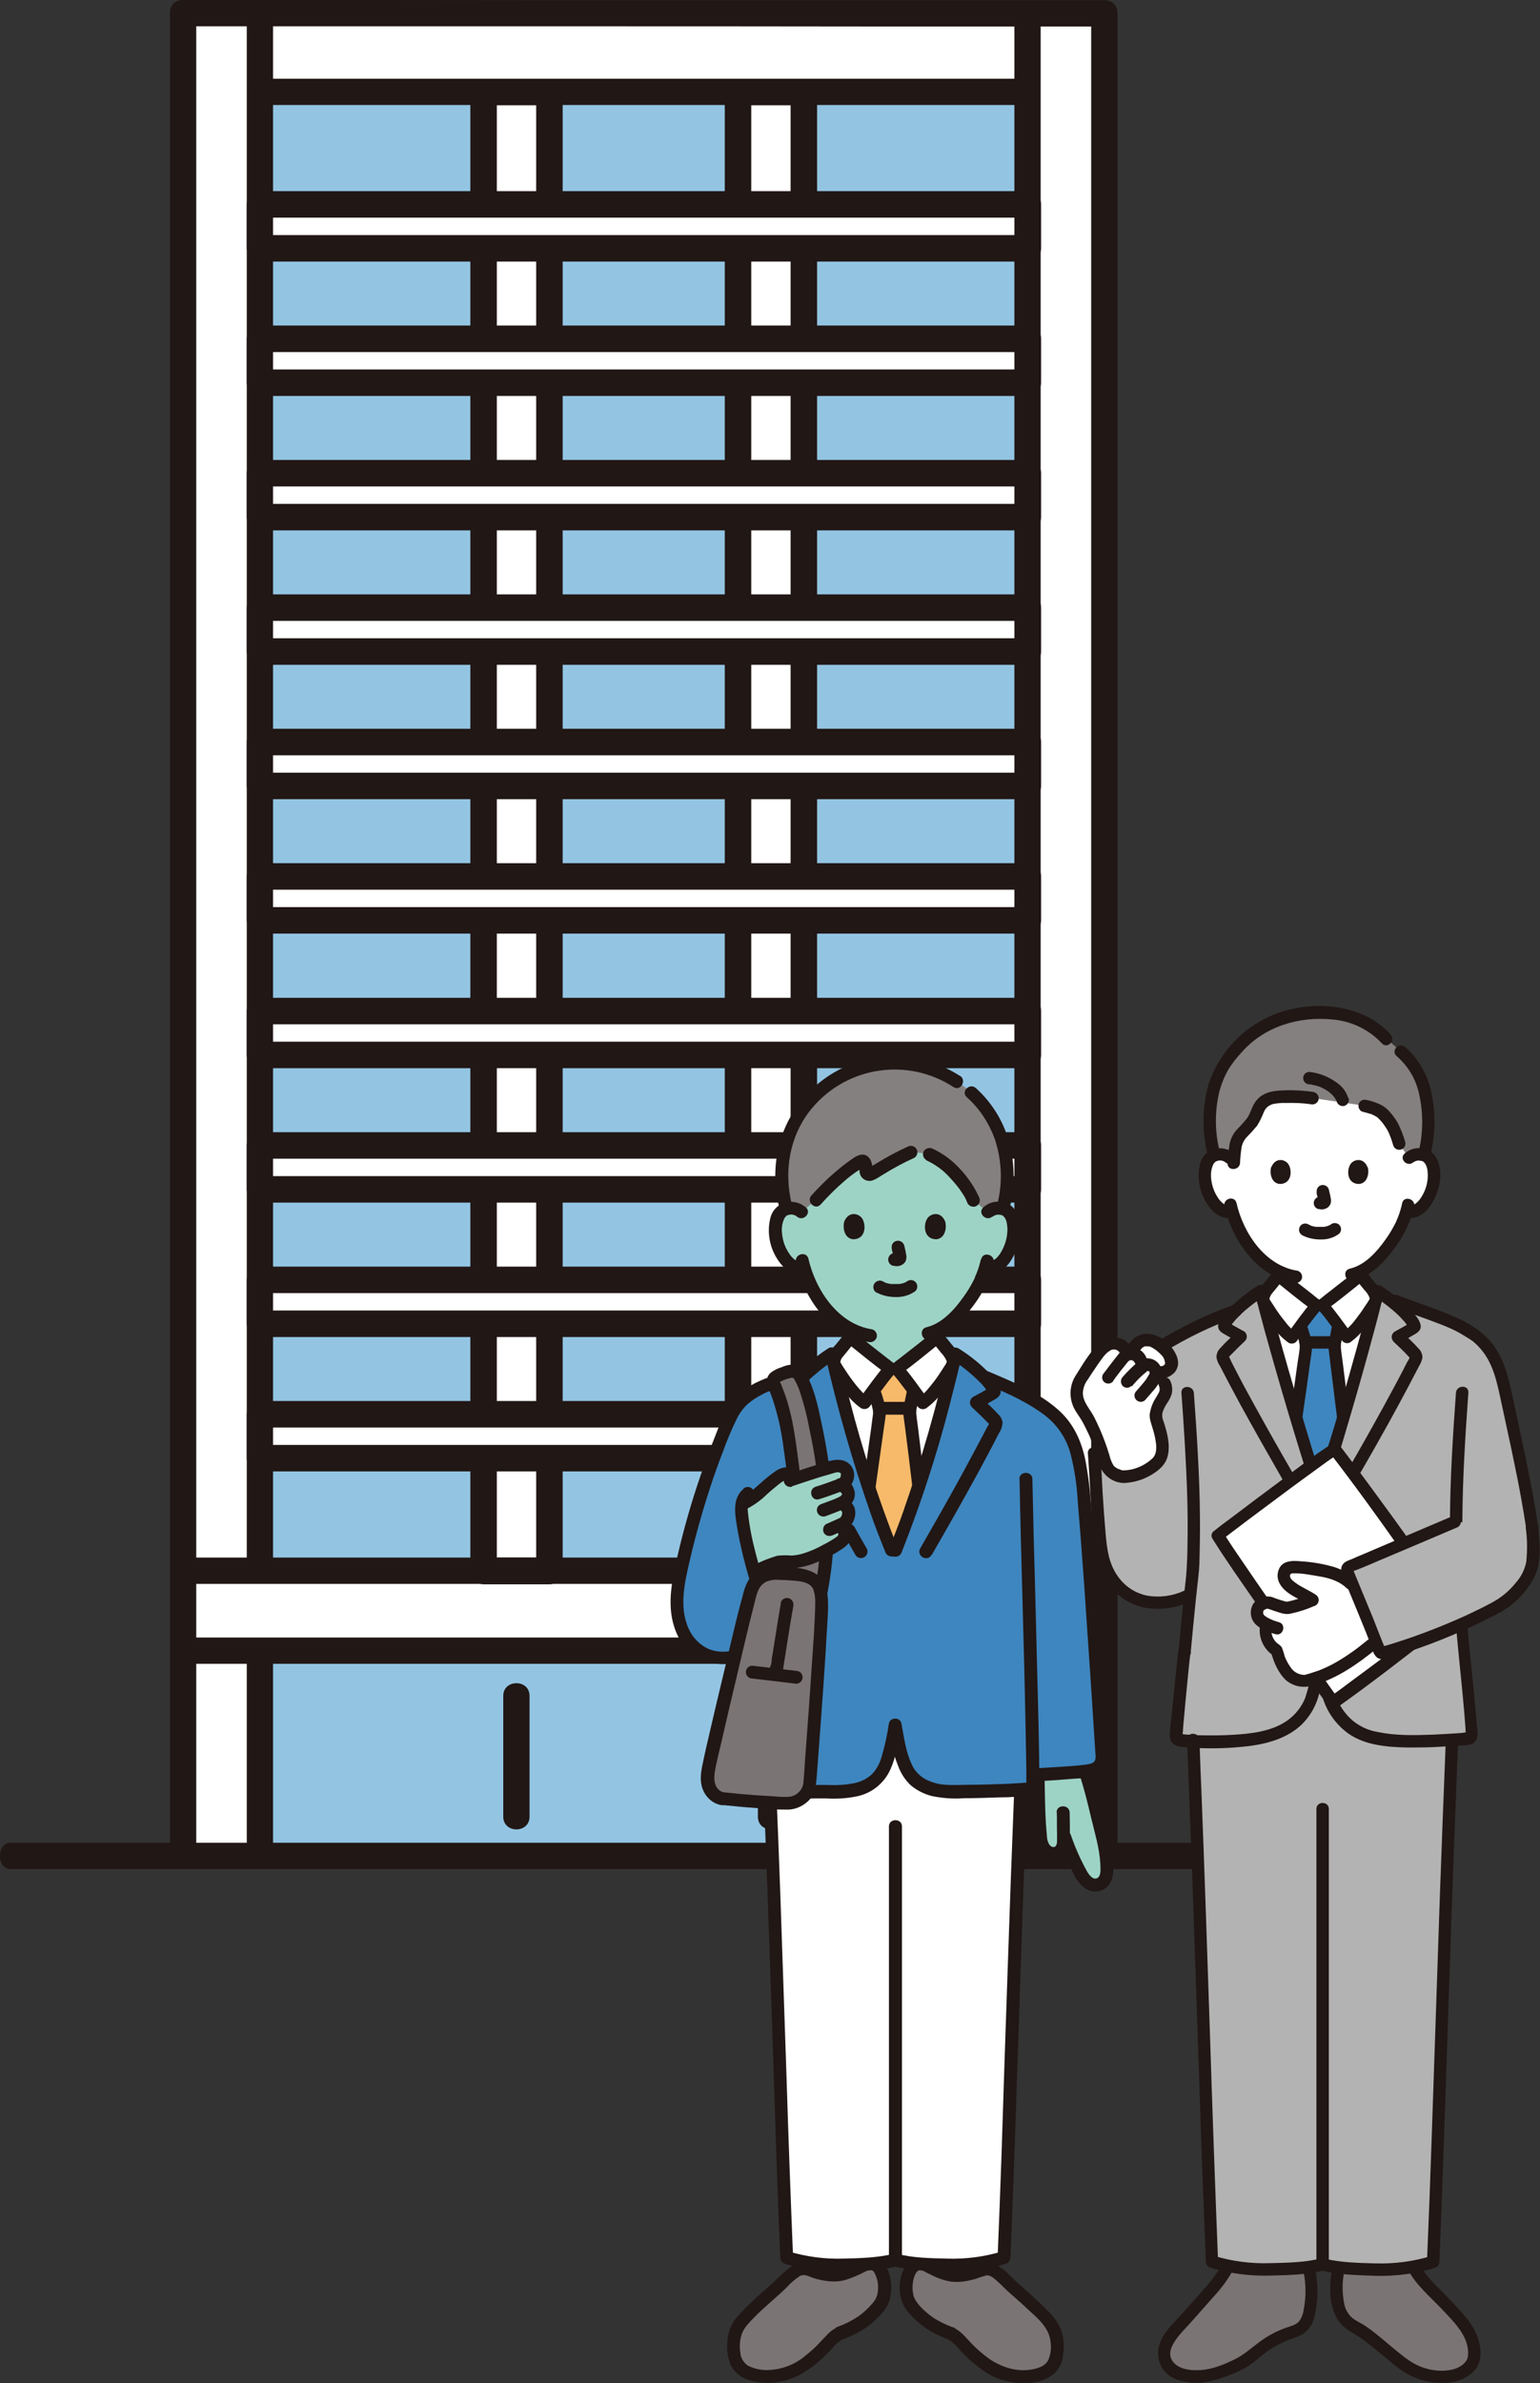
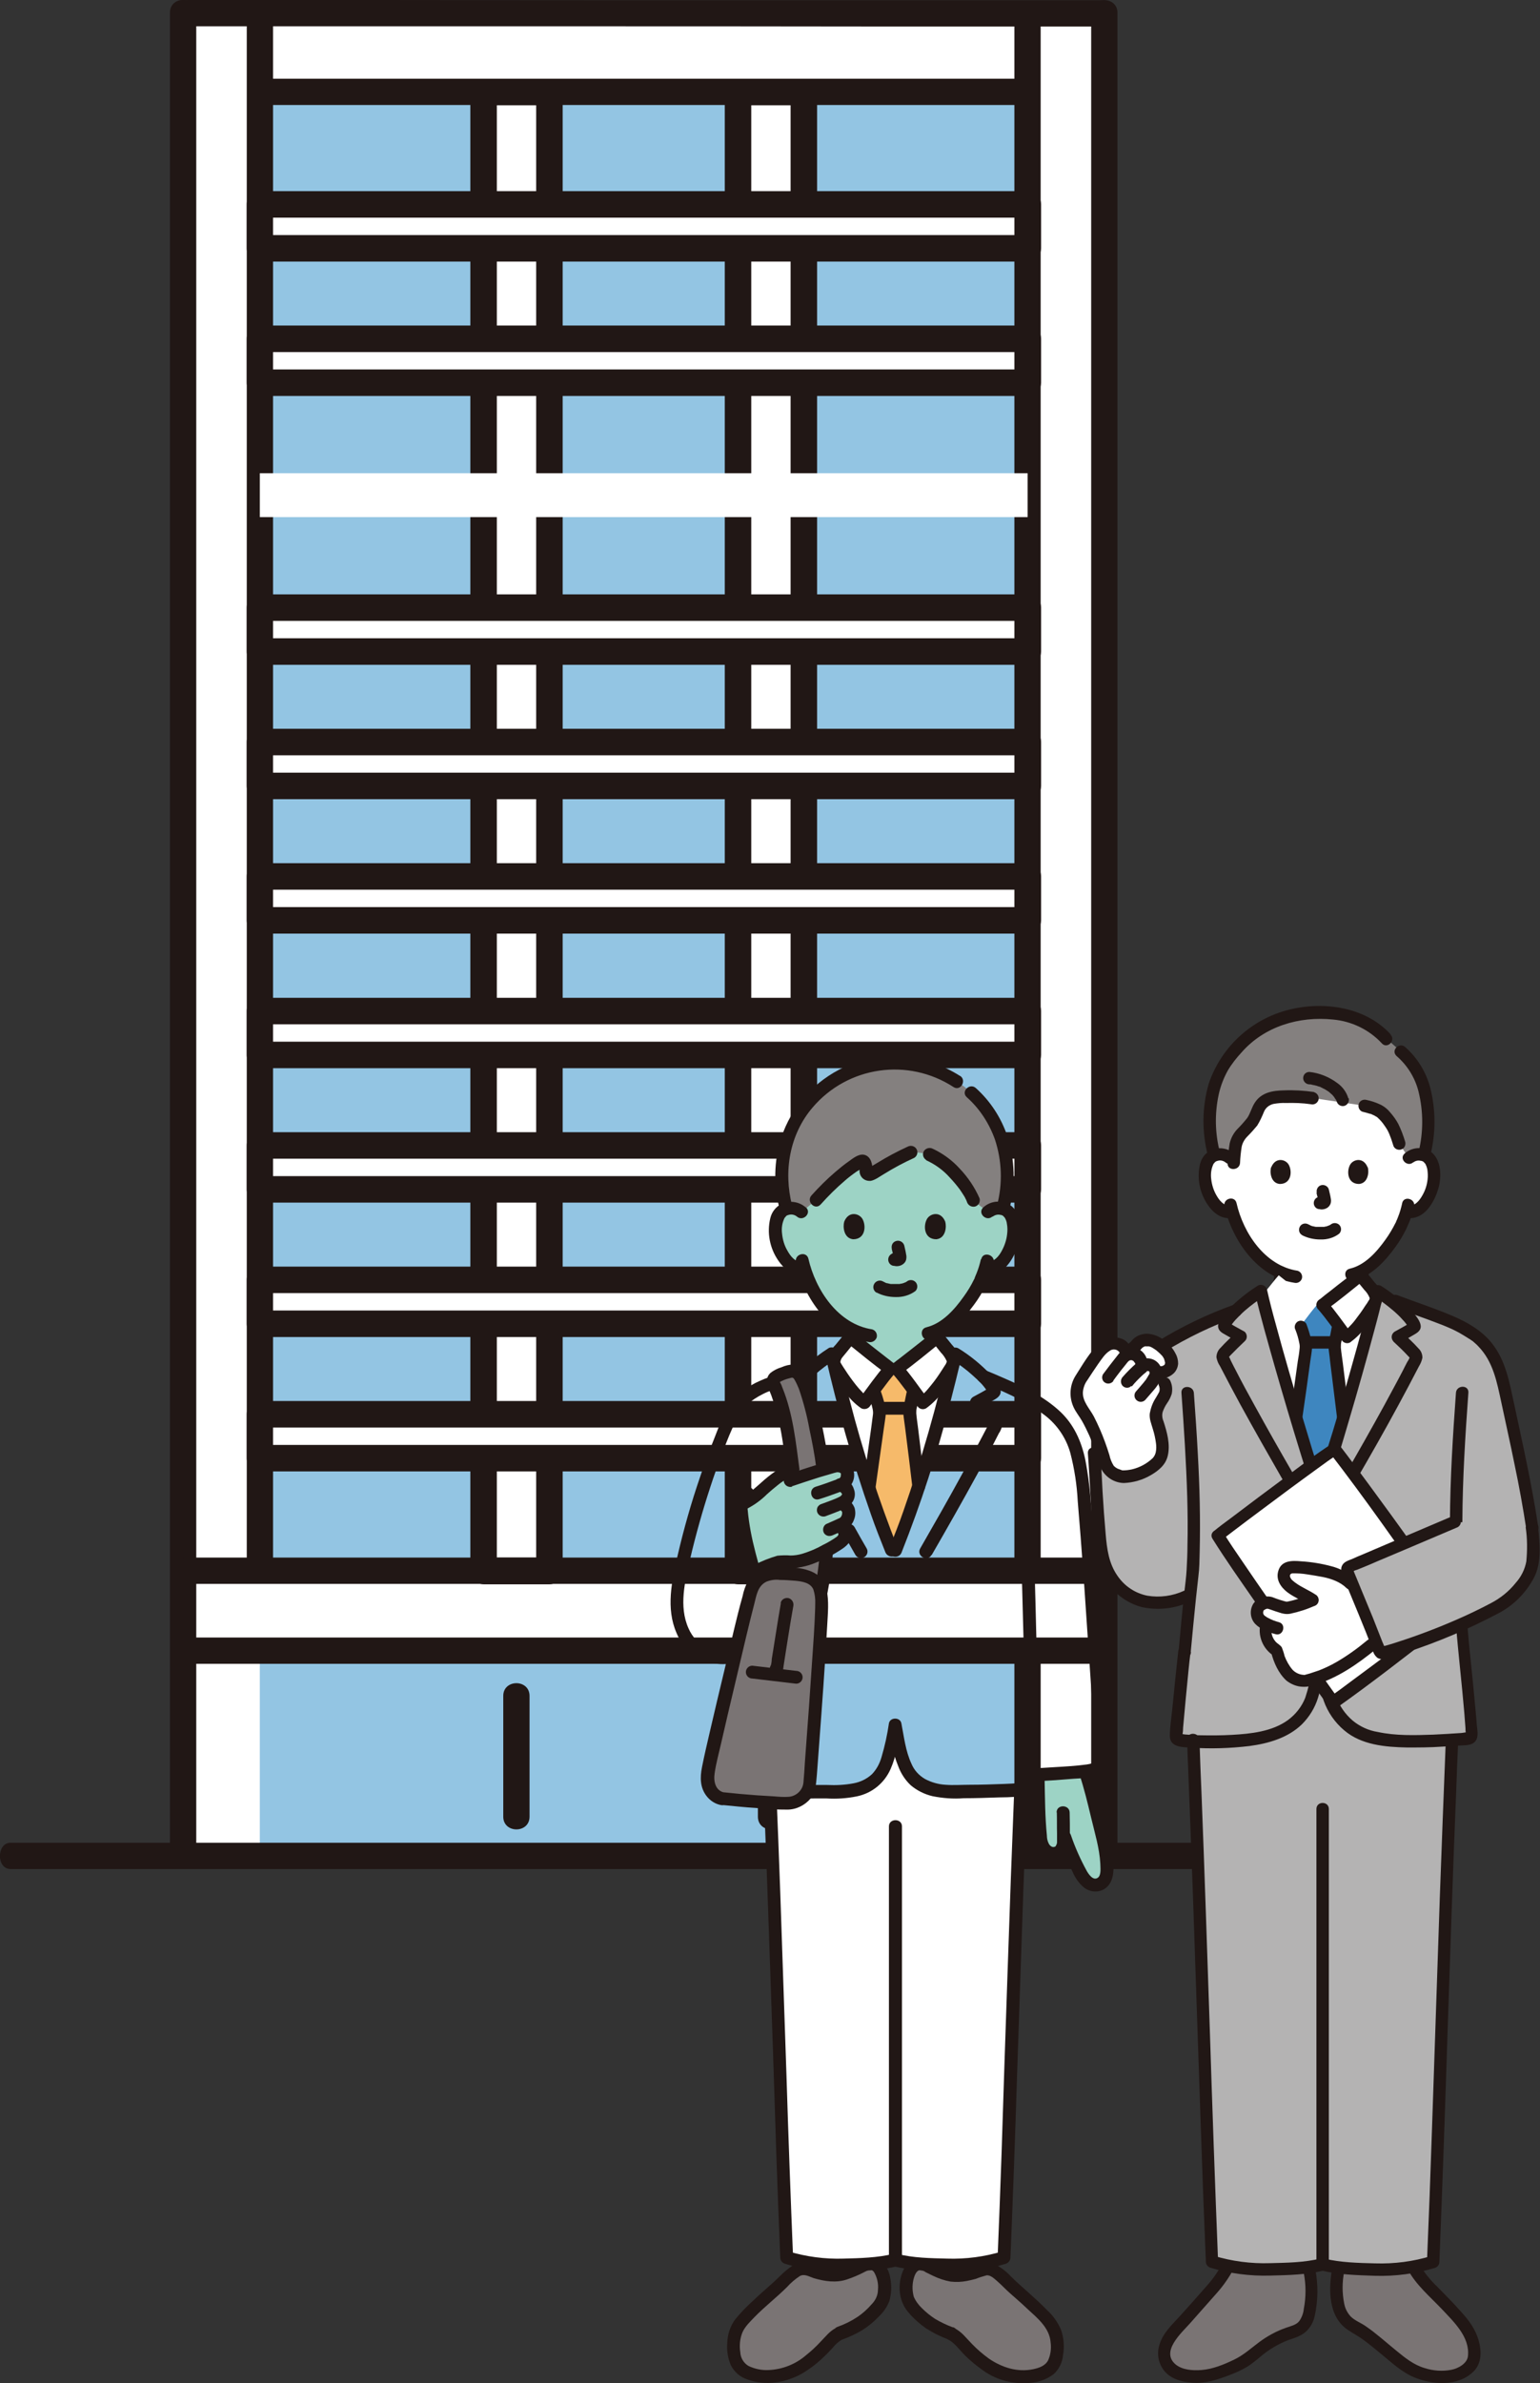
<svg xmlns="http://www.w3.org/2000/svg" id="_レイヤー_2" data-name="レイヤー 2" viewBox="0 0 74.39 115.08">
  <rect x="0" y="0" width="74.39" height="115.08" fill="#333333" stroke="none" />
  <defs>
    <style>      .cls-1 {        fill: #f6ba6a;      }      .cls-2 {        fill: #211715;      }      .cls-3 {        fill: #9dd3c5;      }      .cls-4 {        fill: #b4b3b3;      }      .cls-5 {        fill: #84807f;      }      .cls-6 {        fill: #93c5e3;      }      .cls-7 {        fill: #7a7474;      }      .cls-8 {        fill: #fff;      }      .cls-9 {        fill: #3e86bf;      }    </style>
  </defs>
  <g id="_制作レイヤー" data-name="制作レイヤー">
    <g>
      <path class="cls-8" d="M53.34,7.79V.66h-.13c-15.72,0-30.13-.02-44.15-.02h-.22c0,4.22.02,82.66.02,88.98h44.45c0-4.94.02-61.43.02-81.83Z" />
      <path class="cls-6" d="M12.68,4.44h-.12v71.41h37.09c0-14.08,0-58.83,0-71.41-8.55,0-28.21,0-36.96,0Z" />
      <path class="cls-8" d="M38.83,4.44v71.41h-3.18V4.44h3.18Z" />
      <path class="cls-8" d="M26.54,4.44v71.41h-3.18V4.44h3.18Z" />
      <path class="cls-2" d="M38.19,4.44v71.41l.64-.64h-3.18l.64.64V4.44l-.64.64h3.18c.82,0,.82-1.27,0-1.27h-3.18c-.35,0-.63.29-.64.64v71.41c0,.35.29.63.64.64h3.18c.35,0,.63-.29.64-.64V4.44c0-.82-1.27-.82-1.27,0Z" />
      <path class="cls-2" d="M25.9,4.44v71.41l.64-.64h-3.18l.64.64V4.44l-.64.64h3.18c.82,0,.82-1.27,0-1.27h-3.18c-.35,0-.63.29-.64.64v71.41c0,.35.29.63.64.64h3.18c.35,0,.63-.29.64-.64V4.44c0-.82-1.27-.82-1.27,0Z" />
      <path class="cls-2" d="M11.92.83v75.01c0,.82,1.27.82,1.27,0V.83C13.19.02,11.92.01,11.92.83Z" />
      <path class="cls-2" d="M52.71.64v3.13c0,2.2,0,4.41,0,6.61,0,3.09,0,6.18,0,9.26v11.09c0,4.03,0,8.05,0,12.08,0,4.1,0,8.19,0,12.29,0,3.86,0,7.72,0,11.57,0,3.36,0,6.72,0,10.07,0,2.58,0,5.16,0,7.74,0,1.53,0,3.06,0,4.59v.55c0,.82,1.27.82,1.27,0v-3.71c0-2.35,0-4.71,0-7.06,0-3.2,0-6.39,0-9.59v-11.29c0-4.05,0-8.11,0-12.16,0-4.08,0-8.16,0-12.24v-11.4c0-3.26,0-6.52,0-9.78,0-2.44,0-4.88,0-7.33,0-1.35,0-2.7,0-4.04,0-.13,0-.26,0-.4,0-.82-1.27-.82-1.27,0h0Z" />
      <path class="cls-2" d="M9.07,1.27c5.55,0,11.11,0,16.66,0,5.76,0,11.53,0,17.29.01,3.4,0,6.79,0,10.19,0,.82,0,.82-1.27,0-1.27-5.96,0-11.92,0-17.88,0-5.65,0-11.3,0-16.95-.01-3.1,0-6.21,0-9.31,0-.82,0-.82,1.27,0,1.27Z" />
      <path class="cls-2" d="M8.21.61v3.17c0,2.21,0,4.41,0,6.62,0,3.08,0,6.17,0,9.25,0,3.69,0,7.37,0,11.06v12s0,12.26,0,12.26c0,3.84,0,7.68,0,11.52v10.09c0,2.6,0,5.19,0,7.79v5.24c0,.82,1.27.82,1.27,0,0-1.26,0-2.53,0-3.79,0-2.37,0-4.74,0-7.11,0-3.2,0-6.4,0-9.6,0-3.76,0-7.52,0-11.28v-12.08s0-12.21,0-12.21c0-3.78,0-7.55,0-11.33v-9.77c0-2.45,0-4.89,0-7.34V.61c0-.82-1.27-.82-1.27,0h0Z" />
      <path class="cls-2" d="M49.47,3.8H12.69c-.82,0-.82,1.27,0,1.27h36.78c.82,0,.82-1.27,0-1.27Z" />
      <path class="cls-2" d="M49,.92v74.81c0,.82,1.27.82,1.27,0V.92c0-.82-1.27-.82-1.27,0Z" />
      <path class="cls-8" d="M12.55,9.87h37.09v2.12H12.55v-2.12Z" />
      <path class="cls-8" d="M12.55,16.36h37.09v2.12H12.55v-2.12Z" />
      <path class="cls-8" d="M12.55,22.85h37.09v2.12H12.55v-2.12Z" />
      <path class="cls-8" d="M12.55,29.35h37.09v2.12H12.55v-2.12Z" />
      <path class="cls-8" d="M12.55,35.84h37.09v2.12H12.55v-2.12Z" />
      <path class="cls-8" d="M12.55,42.33h37.09v2.12H12.55v-2.12Z" />
      <path class="cls-8" d="M12.55,48.82h37.09v2.12H12.55v-2.12Z" />
      <path class="cls-8" d="M12.55,55.31h37.09v2.12H12.55v-2.12Z" />
      <path class="cls-8" d="M12.55,61.8h37.09v2.12H12.55v-2.12Z" />
      <path class="cls-8" d="M12.55,68.29h37.09v2.12H12.55v-2.12Z" />
      <path class="cls-6" d="M49.64,88.86c0-1.31,0-5.31,0-9.16H12.55v9.92h37.09v-.76Z" />
      <path class="cls-2" d="M9.02,80.34h44.16c.82,0,.82-1.27,0-1.27H9.02c-.82,0-.82,1.27,0,1.27Z" />
      <path class="cls-2" d="M9.02,76.48h44.17c.82,0,.82-1.27,0-1.27H9.02c-.82,0-.82,1.27,0,1.27Z" />
      <path class="cls-2" d="M49,80.3v9.01c0,.82,1.27.82,1.27,0v-9.01c0-.82-1.27-.82-1.27,0Z" />
      <path class="cls-2" d="M36.61,81.89v5.83c0,.82,1.27.82,1.27,0v-5.83c0-.82-1.27-.82-1.27,0Z" />
      <path class="cls-2" d="M24.31,81.89v5.83c0,.82,1.27.82,1.27,0v-5.83c0-.82-1.27-.82-1.27,0Z" />
-       <path class="cls-2" d="M11.92,80.3v9.01c0,.82,1.27.82,1.27,0v-9.01c0-.82-1.27-.82-1.27,0Z" />
      <path class="cls-2" d="M12.55,10.51h37.09l-.64-.64v2.12l.64-.64H12.55l.64.64v-2.12c0-.82-1.27-.82-1.27,0v2.12c0,.35.29.63.64.64h37.09c.35,0,.63-.29.64-.64v-2.12c0-.35-.29-.63-.64-.64H12.55c-.82,0-.82,1.27,0,1.27Z" />
      <path class="cls-2" d="M12.55,17h37.09l-.64-.64v2.12l.64-.64H12.55l.64.64v-2.12c0-.82-1.27-.82-1.27,0v2.12c0,.35.29.63.64.64h37.09c.35,0,.63-.29.64-.64v-2.12c0-.35-.29-.63-.64-.64H12.55c-.82,0-.82,1.27,0,1.27Z" />
-       <path class="cls-2" d="M12.55,23.49h37.09l-.64-.64v2.12l.64-.64H12.55l.64.64v-2.12c0-.82-1.27-.82-1.27,0v2.12c0,.35.29.63.64.64h37.09c.35,0,.63-.29.64-.64v-2.12c0-.35-.29-.63-.64-.64H12.55c-.82,0-.82,1.27,0,1.27Z" />
      <path class="cls-2" d="M12.55,29.98h37.09l-.64-.64v2.12l.64-.64H12.55l.64.64v-2.12c0-.82-1.27-.82-1.27,0v2.12c0,.35.29.63.64.64h37.09c.35,0,.63-.29.64-.64v-2.12c0-.35-.29-.63-.64-.64H12.55c-.82,0-.82,1.27,0,1.27Z" />
      <path class="cls-2" d="M12.55,36.47h37.09l-.64-.64v2.12l.64-.64H12.55l.64.64v-2.12c0-.82-1.27-.82-1.27,0v2.12c0,.35.29.63.64.64h37.09c.35,0,.63-.29.64-.64v-2.12c0-.35-.29-.63-.64-.64H12.55c-.82,0-.82,1.27,0,1.27Z" />
      <path class="cls-2" d="M12.55,42.96h37.09l-.64-.64v2.12l.64-.64H12.55l.64.64v-2.12c0-.82-1.27-.82-1.27,0v2.12c0,.35.29.63.64.64h37.09c.35,0,.63-.29.64-.64v-2.12c0-.35-.29-.63-.64-.64H12.55c-.82,0-.82,1.27,0,1.27Z" />
      <path class="cls-2" d="M12.55,49.46h37.09l-.64-.64v2.12l.64-.64H12.55l.64.64v-2.12c0-.82-1.27-.82-1.27,0v2.12c0,.35.29.63.64.64h37.09c.35,0,.63-.29.64-.64v-2.12c0-.35-.29-.63-.64-.64H12.55c-.82,0-.82,1.27,0,1.27Z" />
      <path class="cls-2" d="M12.55,55.95h37.09l-.64-.64v2.12l.64-.64H12.55l.64.64v-2.12c0-.82-1.27-.82-1.27,0v2.12c0,.35.29.63.64.64h37.09c.35,0,.63-.29.64-.64v-2.12c0-.35-.29-.63-.64-.64H12.55c-.82,0-.82,1.27,0,1.27Z" />
      <path class="cls-2" d="M12.55,62.44h37.09l-.64-.64v2.12l.64-.64H12.55l.64.64v-2.12c0-.82-1.27-.82-1.27,0v2.12c0,.35.29.63.64.64h37.09c.35,0,.63-.29.64-.64v-2.12c0-.35-.29-.63-.64-.64H12.55c-.82,0-.82,1.27,0,1.27Z" />
      <path class="cls-2" d="M12.55,68.93h37.09l-.64-.64v2.12l.64-.64H12.55l.64.64v-2.12c0-.82-1.27-.82-1.27,0v2.12c0,.35.29.63.64.64h37.09c.35,0,.63-.29.64-.64v-2.12c0-.35-.29-.63-.64-.64H12.55c-.82,0-.82,1.27,0,1.27Z" />
      <path class="cls-2" d="M61.85,88.98H.51c-.68,0-.69,1.27,0,1.27h61.33c.68,0,.69-1.27,0-1.27Z" />
    </g>
    <g>
      <path class="cls-3" d="M52.44,85.58l-.02-.07c-.63.07-1.55.13-2.27.17,0,.16,0,.28,0,.28.02.5.01,1.24.04,1.73.02.43.06.86.12,1.29.05.2.18.38.36.48.08.03.17.05.25.04.12-.01.22-.06.31-.14.17-.22.14-.5.14-.82h0c.04.09.05.15.05.15.2.57.44,1.13.72,1.66.08.19.2.36.35.51.15.15.37.2.58.14.29-.11.37-.36.39-.67.04-.66-.18-1.49-.36-2.26-.22-.9-.42-1.75-.66-2.49Z" />
      <path class="cls-7" d="M45.94,112.68c-.09-.04-.19-.07-.29-.11-.39-.16-.76-.38-1.08-.66-.22-.18-.65-.63-.72-.88-.12-.4-.11-.98.08-1.32.13-.24.18-.34.45-.4.15-.01.31.02.44.11.3.16.62.3.95.4.44.14.96.05,1.78-.25.42-.15.93.44,1.28.77.66.55,1.28,1.15,1.87,1.78.13.15.22.33.28.52.06.18.09.38.09.57,0,.41-.05.85-.34,1.14-.17.15-.38.26-.61.31-.48.13-.98.13-1.46,0-.91-.25-1.63-.93-2.27-1.62-.09-.1-.19-.2-.29-.28-.05-.03-.1-.06-.16-.09Z" />
      <path class="cls-7" d="M40.58,112.68c.09-.04.19-.07.29-.11.39-.16.76-.38,1.08-.66.22-.18.65-.63.72-.88.12-.4.11-.98-.08-1.32-.13-.24-.18-.34-.45-.4-.15-.01-.31.02-.44.11-.3.16-.62.3-.95.4-.44.14-.96.05-1.78-.25-.42-.15-.93.44-1.28.77-.66.55-1.28,1.15-1.87,1.78-.13.15-.22.33-.28.52-.06.18-.09.38-.09.57,0,.41.05.85.34,1.14.17.15.38.26.61.31.48.13.98.13,1.46,0,.91-.25,1.63-.93,2.27-1.62.09-.1.19-.2.29-.28.05-.03.1-.06.16-.09Z" />
      <path class="cls-2" d="M40.66,112.98c.36-.13.71-.29,1.03-.49.28-.18.53-.39.76-.63.22-.21.4-.46.51-.75.1-.35.12-.72.05-1.08-.04-.32-.19-.61-.41-.84-.27-.22-.65-.26-.97-.1-.54.24-1.05.55-1.66.44-.15-.03-.31-.07-.46-.11-.19-.08-.39-.14-.59-.18-.33-.04-.62.13-.87.33-.27.21-.5.47-.75.69-.31.28-.63.55-.93.84-.31.28-.6.58-.86.9-.24.33-.37.73-.38,1.14-.03.36.03.73.17,1.06.17.34.46.59.82.7.87.32,1.85.15,2.64-.3.37-.22.72-.49,1.03-.79.15-.14.29-.29.43-.44.14-.18.31-.32.5-.43.15-.09.2-.28.11-.43-.09-.15-.28-.2-.43-.11-.32.15-.52.43-.76.67-.22.24-.46.46-.71.66-.5.43-1.13.68-1.79.71-.34.02-.68-.05-.99-.2-.23-.14-.38-.39-.39-.66-.05-.32-.02-.65.1-.95.13-.3.39-.54.61-.77.49-.5,1.05-.93,1.55-1.43.18-.2.39-.38.62-.53.23-.12.46.04.69.11.52.15,1.05.23,1.57.06.3-.1.59-.22.87-.37.17-.09.33-.16.45.01.15.26.22.56.19.85,0,.27-.12.52-.31.71-.2.23-.42.43-.67.6-.3.2-.62.36-.96.48-.16.05-.26.22-.22.39.05.17.22.26.38.22Z" />
      <path class="cls-2" d="M46.03,112.38c-.3-.11-.59-.25-.86-.41-.23-.15-.44-.32-.63-.51-.17-.16-.31-.35-.4-.56-.07-.26-.08-.54-.02-.81.04-.16.12-.44.3-.47.11,0,.21.03.3.1.12.06.23.11.35.17.27.13.56.23.85.28.26.03.52.02.78-.03.14-.03.29-.06.43-.1.17-.07.34-.12.52-.17.19-.03.38.16.51.27.23.2.43.42.66.62.27.24.54.47.8.72.49.45,1.08.92,1.13,1.63.04.29,0,.59-.12.86-.14.27-.44.37-.72.43-.76.16-1.51-.08-2.14-.51-.29-.21-.57-.45-.82-.71-.27-.27-.5-.6-.85-.76-.15-.08-.34-.03-.43.11-.09.15-.04.34.11.43.34.16.57.52.84.78.27.27.57.51.88.73.66.47,1.47.67,2.28.59.41-.03.8-.18,1.13-.43.25-.24.41-.56.44-.91.07-.4.04-.82-.09-1.2-.15-.37-.39-.71-.69-.98-.55-.57-1.18-1.07-1.74-1.62-.23-.25-.51-.46-.82-.61-.35-.14-.64.01-.98.11-.28.1-.58.15-.89.15-.31-.04-.61-.13-.89-.28-.29-.13-.57-.33-.91-.28-.31.05-.56.26-.68.55-.17.36-.24.76-.19,1.15.04.36.19.7.43.97.24.28.52.53.82.74.36.23.74.42,1.14.56.17.04.34-.05.39-.22.04-.17-.05-.34-.22-.39Z" />
      <path class="cls-8" d="M37.89,106.08c-.24-6.52-.41-12.78-.69-19.62.99.07,2.97.08,3.46.06.57,0,1.12-.19,1.57-.53.4-.34.58-.86.73-1.36.09-.29.19-1,.26-1.33.06.33.17,1.03.26,1.33.15.49.33,1.02.73,1.36.45.34,1,.53,1.57.53.48.01,2.46-.02,3.52-.09-.32,7.87-.5,14.96-.81,22.57-.77.23-1.58.36-2.38.37-.86,0-2.23-.08-2.86-.25-.63.16-2,.24-2.86.25-.81-.01-1.61-.13-2.38-.37-.04-.98-.08-1.96-.11-2.93Z" />
-       <path class="cls-2" d="M49,86.23c-.12,3.01-.23,6.01-.33,9.02-.1,2.92-.2,5.84-.29,8.76-.06,1.67-.12,3.33-.19,5l.23-.3c-.86.26-1.76.38-2.67.35-.8-.02-1.64-.03-2.41-.23-.39-.1-.56.51-.17.6.83.21,1.73.23,2.58.25.96.03,1.92-.09,2.83-.37.13-.04.23-.16.23-.3.12-2.94.23-5.88.32-8.82.1-2.94.2-5.88.3-8.82.06-1.71.13-3.42.2-5.14.02-.4-.61-.4-.63,0h0Z" />
+       <path class="cls-2" d="M49,86.23c-.12,3.01-.23,6.01-.33,9.02-.1,2.92-.2,5.84-.29,8.76-.06,1.67-.12,3.33-.19,5l.23-.3c-.86.26-1.76.38-2.67.35-.8-.02-1.64-.03-2.41-.23-.39-.1-.56.51-.17.6.83.21,1.73.23,2.58.25.96.03,1.92-.09,2.83-.37.13-.04.23-.16.23-.3.12-2.94.23-5.88.32-8.82.1-2.94.2-5.88.3-8.82.06-1.71.13-3.42.2-5.14.02-.4-.61-.4-.63,0h0" />
      <path class="cls-2" d="M36.88,86.23c.12,3.01.23,6.01.33,9.02.1,2.92.2,5.84.29,8.76.06,1.67.12,3.33.19,5,0,.14.1.26.23.3.92.28,1.87.4,2.83.37.85-.02,1.75-.04,2.58-.25.39-.1.23-.7-.17-.6-.78.19-1.62.21-2.41.23-.9.03-1.8-.09-2.67-.35l.23.3c-.12-2.94-.23-5.88-.32-8.82-.1-2.94-.2-5.88-.3-8.82-.06-1.71-.13-3.42-.2-5.14-.02-.4-.64-.4-.63,0h0Z" />
      <path class="cls-2" d="M42.94,88.19v20.92c0,.4.63.4.63,0v-20.92c0-.4-.63-.4-.63,0Z" />
-       <path class="cls-9" d="M52.43,85.51s.09-.01.13-.02c.2,0,.39-.09.53-.22.1-.13.16-.29.15-.46-.12-1.73-.68-10.41-.9-12.79-.14-1.51-.37-2.49-.98-3.25-.74-.93-2.13-1.62-3.85-2.31-.42-.4-.87-.76-1.36-1.08-.45,2-1.04,4.13-1.67,6.07-.49,1.51-.64,1.97-1.32,3.64-.68-1.67-.82-2.13-1.32-3.64-.63-1.94-1.22-4.07-1.67-6.07-.36.24-.71.5-1.04.78l-.59.24c-.59.24-1.25.33-1.82.63-.35.17-.67.39-.95.65-.34.35-.54.8-.72,1.24-.91,2.16-1.62,4.4-2.12,6.69-.17.77-.31,1.55-.2,2.33s.52,1.55,1.21,1.91c.6.31,1.28.27,1.94.06l1.01-.38c-.07,2.76-.13,5.44-.14,6.89.63.11,3.32.13,3.91.11.57,0,1.12-.19,1.57-.53.4-.34.58-.86.73-1.36.09-.29.19-1,.26-1.33.06.33.17,1.03.26,1.33.15.49.33,1.02.73,1.36.45.34,1,.53,1.57.53.6.02,3.62-.04,4.12-.16,0-.2,0-.43,0-.68h.24c.73-.05,1.65-.11,2.29-.18Z" />
      <path class="cls-3" d="M47.73,58.53c.14-.13.32-.19.51-.19.24,0,.47.12.59.33.2.35.19.98.06,1.38-.11.39-.33.74-.63,1.01-.17.14-.38.2-.6.17h-.06c-.06.18-.13.37-.21.55-.16.42-1.04,1.94-2.14,2.47v.32c-.08.07-1.81,1.43-1.94,1.52h-.3c-.13-.09-1.85-1.45-1.94-1.52v-.39c-.47-.27-.89-.62-1.23-1.05-.47-.56-.81-1.22-1.02-1.92-.23.05-.47-.01-.65-.16-.3-.27-.52-.62-.63-1.01-.13-.39-.14-1.03.06-1.38.12-.21.35-.33.59-.33.19,0,.37.06.51.19,0,0-.37-3.78,4.24-3.78s4.78,3.78,4.78,3.78Z" />
      <path class="cls-5" d="M42.18,51.43c-.79.14-1.55.46-2.19.94-1.36.99-2.19,2.55-2.23,4.23-.02.6.06,1.2.22,1.78.07-.02.15-.03.22-.03.19,0,.37.06.51.19l.72-.61c.54-.6,1.5-1.51,2.17-1.86.08-.04.18.01.21.15.03.1.03.21.02.31-.02.09.04.17.13.19.03,0,.07,0,.1-.01.48-.27,1.33-.8,1.93-1.06.3-.02.61.02.9.11.3.13.58.3.83.52.54.47,1.07,1.11,1.3,1.69l.72.57c.14-.13.32-.19.51-.19.07,0,.13.01.2.03.16-.58.24-1.18.22-1.78-.09-2.13-1.17-3.46-2.2-4.21-.94-.69-2.08-1.06-3.24-1.05-.34,0-.69.03-1.02.09Z" />
      <path class="cls-8" d="M43.07,74.86c-.6-1.48-.75-1.97-1.22-3.4-.58-1.78-1.12-3.73-1.56-5.58-.03-.19.02-.38.14-.52.19-.23.44-.55.64-.77.08.07,1.81,1.43,1.94,1.52h.3c.13-.09,1.85-1.45,1.94-1.52.2.22.44.55.64.77.12.14.18.34.14.52-.43,1.85-.98,3.8-1.56,5.58-.47,1.44-.62,1.93-1.22,3.4h-.19Z" />
      <path class="cls-1" d="M42.55,73.52c.14.37.3.79.52,1.33h.19c.55-1.36.73-1.88,1.12-3.08-.19-1.62-.44-3.55-.44-3.6,0-.1.02-.2.05-.3.01-.05.02-.09.03-.14.05-.22.06-.34.12-.58h0c-.28-.39-.61-.83-.82-1.06h-.3c-.2.23-.54.67-.81,1.04.02.04.03.07.03.07.06.15.11.3.14.46.06.17.1.35.11.54,0,.1-.26,1.92-.5,3.64.22.68.37,1.14.57,1.68Z" />
      <path class="cls-2" d="M38.59,67.27c.2-.34.46-.64.77-.89.31-.27.63-.51.97-.73l-.46-.19c.59,2.59,1.32,5.15,2.2,7.66.21.61.45,1.21.69,1.81.05.16.22.26.39.22.17-.05.26-.22.22-.39-.92-2.33-1.7-4.71-2.32-7.13-.2-.78-.4-1.56-.57-2.34-.05-.17-.22-.26-.39-.22-.02,0-.05.02-.07.03-.39.25-.75.53-1.1.83-.35.28-.65.62-.87,1.01-.18.36.36.68.54.32h0Z" />
      <path class="cls-2" d="M41.86,74.76c-.2-.34-.39-.68-.58-1.02-.09-.15-.28-.2-.43-.11-.15.09-.2.28-.11.43.19.34.39.68.58,1.02.09.15.28.2.43.11.15-.09.2-.28.11-.43Z" />
      <path class="cls-2" d="M43.87,67.69c-.45,0-.9,0-1.35,0-.17,0-.31.14-.31.31s.14.31.31.31c.45,0,.9,0,1.35,0,.17,0,.31-.14.31-.31s-.14-.31-.31-.31Z" />
      <path class="cls-2" d="M43.83,67.08c-.06.24-.1.48-.15.71-.04.14-.06.28-.05.42.02.24.06.48.09.72.12.95.24,1.9.35,2.85,0,.17.14.31.31.31.17,0,.31-.14.31-.31-.11-.94-.23-1.87-.34-2.8-.03-.25-.07-.49-.09-.74,0-.09,0-.19.03-.28.05-.24.09-.48.15-.71.09-.39-.51-.56-.6-.17h0Z" />
      <path class="cls-2" d="M42.29,71.85c.13-.95.27-1.9.4-2.85.03-.24.08-.49.1-.74,0-.16-.02-.32-.06-.47-.06-.25-.14-.5-.23-.74-.09-.15-.28-.2-.43-.11-.15.09-.19.28-.11.43.08.21.14.43.19.65.02.09.03.18.02.27-.03.24-.06.44-.09.69-.13.9-.25,1.8-.38,2.7-.04.17.06.33.22.39.17.04.34-.05.39-.22h0Z" />
      <path class="cls-2" d="M40.85,64.35c-.17.19-.32.39-.49.59-.17.17-.3.38-.37.61-.08.33.06.56.23.83.2.3.41.6.63.88.21.29.46.54.75.74.15.08.34.03.43-.11.4-.53.77-1.08,1.2-1.58.12-.13.12-.33-.01-.45-.02-.02-.03-.03-.05-.04-.04-.03-.08-.06-.12-.09.08.06-.04-.03-.06-.05l-.12-.09c-.21-.17-.43-.33-.64-.5-.31-.25-.63-.49-.94-.74-.12-.12-.32-.12-.44,0-.12.12-.12.32,0,.44.66.53,1.32,1.08,2,1.57l-.06-.49c-.47.54-.88,1.13-1.3,1.7l.43-.11c-.1-.07-.19-.15-.27-.24-.11-.11-.21-.23-.3-.34-.19-.24-.37-.49-.53-.74-.06-.09-.12-.18-.18-.28-.02-.03-.03-.06-.05-.08,0,0-.01-.02-.01-.03.02.08.02-.03.02-.03.02-.07.05-.13.09-.18.06-.08.13-.15.19-.23.14-.17.27-.34.42-.51.26-.3-.18-.74-.44-.44Z" />
      <path class="cls-2" d="M45.01,75.08c.75-1.3,1.49-2.6,2.21-3.92.35-.65.7-1.29,1.03-1.95.1-.14.16-.31.18-.49-.01-.17-.09-.32-.21-.43-.25-.28-.54-.54-.82-.8l-.06.49.58-.33c.18-.1.41-.21.42-.45,0-.3-.3-.62-.49-.83-.46-.48-.98-.91-1.55-1.26-.15-.09-.34-.03-.43.12-.01.02-.02.05-.03.07-.59,2.59-1.32,5.15-2.2,7.66-.21.61-.45,1.21-.69,1.81-.04.17.05.34.22.39.17.04.34-.05.39-.22.92-2.33,1.7-4.71,2.32-7.13.2-.78.4-1.56.57-2.34l-.46.19c.34.22.67.46.97.73.16.14.32.29.47.45.06.07.12.14.17.21.02.03.04.06.06.1.02.03.05.14.05.06l.04-.16-.03.04.11-.11c-.26.18-.55.32-.82.47-.15.09-.2.28-.11.43.01.02.03.04.04.06.24.23.49.46.72.7.03.03.07.07.1.1.04.06.05.05.03-.03-.02.07-.06.13-.1.19-.08.15-.15.29-.23.44-.32.61-.65,1.22-.98,1.83-.66,1.21-1.34,2.4-2.03,3.6-.2.35.34.67.54.32h0Z" />
      <path class="cls-2" d="M45.03,64.8c.15.16.28.34.42.51.12.12.21.26.28.41,0,.01.01.09.01.05,0-.02,0,0,0,0-.02.03-.03.06-.05.09-.06.09-.12.19-.18.28-.16.25-.33.5-.52.73-.1.12-.2.25-.31.36-.05.05-.1.1-.15.14-.02.02-.05.04-.07.06.05-.04-.04.03-.05.03l.43.11c-.43-.57-.83-1.17-1.3-1.7l-.06.49c.69-.49,1.34-1.04,2-1.57.12-.12.12-.32,0-.44-.12-.12-.32-.12-.44,0-.31.25-.63.49-.94.74-.21.17-.43.33-.64.5l-.12.09s-.15.11-.06.05c-.04.03-.08.06-.12.09-.15.09-.2.29-.1.44.01.02.03.04.04.05.44.5.81,1.05,1.21,1.58.09.15.28.2.43.11.29-.21.54-.46.75-.74.22-.28.43-.58.63-.89.17-.26.31-.5.23-.83-.08-.23-.21-.44-.37-.61-.16-.2-.32-.4-.49-.59-.27-.3-.71.14-.44.44Z" />
      <path class="cls-2" d="M42.34,62.41c.29.15.6.22.93.22.34.01.68-.09.95-.29.12-.12.12-.32,0-.44-.12-.12-.32-.12-.44,0,.11-.08,0,0-.04.02-.03.01-.1.04,0,0-.03,0-.05.02-.08.03-.03.01-.06.02-.1.03-.04,0-.08.01-.11.02.03-.01.05,0,0,0-.02,0-.04,0-.06,0-.05,0-.1,0-.15,0-.04,0-.09,0-.13,0-.02,0-.04,0-.06,0-.01,0-.02,0-.04,0-.02,0-.02,0,.03,0-.02,0-.08-.01-.1-.02-.03,0-.06-.02-.1-.02-.03,0-.05-.02-.08-.03-.07-.02.06.03,0,0-.03-.02-.07-.03-.1-.05-.15-.09-.34-.04-.43.11-.09.15-.04.34.11.43h0Z" />
      <path class="cls-2" d="M43.07,60.28c.04.15.07.3.1.45v-.08s0,.04,0,.06v-.08s0,.02,0,.03l.03-.07s0,.01,0,.02l.05-.06s0,.01-.01.01l.06-.05s-.02.01-.04.02l.07-.03s-.04.01-.06.02h.08s-.04,0-.06-.01h.08s-.04,0-.06,0c-.04-.01-.08-.01-.13,0-.04,0-.08.01-.12.04-.15.09-.2.28-.11.43,0,0,0,0,0,0,.04.07.11.12.19.14.06,0,.11.02.17.02.09,0,.18-.02.25-.06.1-.05.18-.14.21-.25.02-.09.02-.18,0-.26-.02-.14-.06-.29-.09-.43-.05-.17-.22-.26-.38-.22,0,0,0,0,0,0-.08.02-.15.07-.19.14-.04.07-.05.16-.03.24h0Z" />
      <path class="cls-2" d="M40.78,58.99c-.07.24-.03.8.43.85.61,0,.64-.68.44-1-.17-.26-.66-.37-.87.15Z" />
      <path class="cls-2" d="M45.66,58.99c.07.24.03.8-.43.85-.61,0-.64-.68-.44-1,.17-.26.66-.37.87.15Z" />
      <path class="cls-2" d="M38.93,58.31c-.32-.29-.79-.36-1.18-.18-.27.14-.47.39-.54.69-.17.7-.03,1.44.38,2.04.26.39.68.75,1.19.68.17,0,.31-.14.31-.31,0-.17-.14-.31-.31-.31-.36.05-.59-.25-.75-.54-.14-.24-.22-.51-.25-.79-.04-.28,0-.57.14-.82-.05.08.08-.07.04-.04.04-.04.1-.06.15-.07.13-.04.28,0,.38.08.3.27.74-.17.44-.44Z" />
      <path class="cls-2" d="M47.95,58.75c.1-.08.24-.12.36-.09.06,0,.12.03.17.07-.04-.03.09.11.04.04.06.1.11.21.12.33.03.16.03.33.01.49-.03.28-.12.55-.25.79-.15.29-.39.58-.75.54-.17,0-.31.14-.31.31,0,.17.14.31.31.31.83.11,1.33-.78,1.54-1.45.18-.6.18-1.53-.41-1.91-.41-.25-.93-.2-1.28.12-.3.27.14.71.44.44h0Z" />
      <path class="cls-2" d="M47.38,60.81c-.05.23-.12.46-.21.68-.03.08-.06.13-.09.22-.03.08.02-.04,0,.01,0,.02-.02.04-.03.06-.14.29-.31.57-.5.83-.44.62-1.03,1.29-1.8,1.48-.39.09-.23.7.17.6.91-.21,1.6-.97,2.13-1.69.21-.28.39-.58.55-.89.03-.07.06-.14.09-.2.03-.08-.02.05.01-.03.02-.05.05-.11.07-.16.1-.24.17-.49.23-.75.08-.39-.52-.56-.6-.17h0Z" />
      <path class="cls-2" d="M38.44,60.96c.39,1.71,1.67,3.57,3.52,3.84.17.04.33-.06.39-.22.04-.17-.05-.34-.22-.39-1.64-.25-2.73-1.89-3.08-3.41-.09-.39-.69-.23-.6.17h0Z" />
      <path class="cls-2" d="M46.37,51.95c-1.67-1.06-3.76-1.22-5.57-.43-1.46.67-2.57,1.91-3.07,3.44-.35,1.11-.37,2.29-.07,3.41.1.39.7.22.6-.17-.42-1.64-.12-3.42.99-4.72,1.7-2,4.61-2.42,6.81-.99.34.22.65-.32.32-.54h0Z" />
      <path class="cls-2" d="M48.76,58.38c.3-1.16.27-2.38-.1-3.52-.3-.89-.82-1.69-1.52-2.32-.3-.27-.74.17-.44.44.62.55,1.08,1.26,1.36,2.04.34,1.03.38,2.14.1,3.19-.1.39.51.56.6.17Z" />
      <path class="cls-2" d="M44.73,56.02c.44.2.83.48,1.15.84.17.18.33.37.48.57.07.1.14.21.21.32.03.05.06.1.08.15.02.03.03.06.04.09,0,.01.02.03.02.05.05.16.22.26.39.22.17-.05.26-.22.22-.39-.23-.53-.56-1.02-.96-1.44-.36-.4-.81-.73-1.3-.96-.15-.08-.34-.03-.43.11-.09.15-.04.34.11.43h0Z" />
      <path class="cls-2" d="M39.65,58.15c.36-.4.74-.78,1.15-1.13.18-.16.38-.31.58-.45.1-.06.2-.12.3-.19.11-.05.05-.07-.17-.09,0,.02.01.05.01.07,0,.05,0,.1,0,.16-.01.27.19.49.46.5.03,0,.06,0,.08,0,.22-.04.45-.22.64-.33.47-.29.95-.55,1.46-.78.15-.09.2-.28.11-.43-.09-.15-.28-.19-.43-.11-.5.23-.99.49-1.46.78-.11.06-.21.13-.32.19l-.08.05c-.11.05-.05.09.16.14.01-.05.01-.1,0-.14-.01-.29-.14-.63-.48-.64-.23,0-.47.19-.65.32-.23.16-.45.34-.66.52-.41.35-.79.73-1.15,1.13-.27.3.17.74.44.44h0Z" />
      <path class="cls-2" d="M49.25,71.41c.03,1.81.08,3.61.13,5.42.06,2.2.12,4.4.16,6.59.02.94.04,1.87.04,2.81,0,.4.63.4.63,0-.01-1.87-.06-3.73-.11-5.59-.05-2.18-.11-4.36-.17-6.54-.02-.89-.04-1.79-.06-2.68,0-.4-.63-.4-.63,0h0Z" />
      <path class="cls-2" d="M36.87,86.74c1,.12,2.04.1,3.05.1.49.03.98,0,1.47-.1.73-.15,1.33-.64,1.63-1.32.29-.66.37-1.33.51-2.03h-.6c.12.64.2,1.27.45,1.87.13.36.34.69.62.95.3.25.66.43,1.04.52.5.1,1.01.14,1.51.1.57,0,1.14-.02,1.71-.04.54,0,1.08-.04,1.62-.11.17-.05.26-.22.22-.39-.05-.16-.22-.26-.39-.22.09-.01-.03,0-.05,0-.04,0-.08,0-.11.01-.1,0-.21.02-.31.02-.25.02-.5.03-.74.04-.55.02-1.1.04-1.65.04-.39,0-.79.03-1.18,0-.35-.02-.69-.12-.99-.28-.29-.17-.52-.42-.65-.73-.29-.62-.36-1.3-.49-1.96-.06-.3-.54-.3-.6,0-.08.56-.2,1.1-.36,1.64-.09.31-.24.59-.46.82-.25.23-.56.38-.89.44-.42.08-.85.1-1.28.08-.52,0-1.04,0-1.55-.02-.5-.01-1.01-.02-1.52-.08-.17,0-.31.14-.31.31,0,.17.14.31.31.31h0Z" />
      <path class="cls-2" d="M47.42,66.76c1,.4,2.02.84,2.9,1.47.67.46,1.16,1.14,1.38,1.92.2.77.32,1.55.36,2.34.05.57.09,1.15.14,1.72.12,1.55.23,3.1.33,4.65.1,1.45.2,2.91.29,4.36.03.47.06.93.09,1.4.01.1.02.19.01.29-.03.22-.22.26-.42.29-.52.07-1.05.1-1.57.13-.27.02-.53.03-.8.05-.4.02-.4.65,0,.63.57-.03,1.15-.07,1.72-.12.48-.04,1.15,0,1.48-.42.34-.42.18-1.09.15-1.59-.09-1.42-.19-2.83-.28-4.25-.11-1.64-.23-3.28-.34-4.92-.05-.65-.1-1.29-.15-1.94-.05-.77-.14-1.54-.29-2.31-.19-.88-.55-1.68-1.21-2.3-.78-.73-1.78-1.21-2.75-1.63-.29-.13-.58-.25-.87-.37-.17-.04-.34.05-.39.22-.04.17.05.34.22.39h0Z" />
      <path class="cls-2" d="M36.63,77.68c-.06,2.38-.13,4.75-.17,7.13,0,.48-.01.95-.02,1.43,0,.4.62.4.63,0,.01-2.13.08-4.26.13-6.4.02-.72.04-1.44.06-2.16.01-.4-.62-.4-.63,0h0Z" />
      <path class="cls-2" d="M35.81,79.6c-.53.17-1.11.24-1.63,0-.41-.2-.74-.55-.92-.97-.48-1.06-.17-2.29.08-3.37.27-1.15.59-2.29.96-3.42.19-.59.4-1.17.62-1.74.19-.53.41-1.06.66-1.57.13-.27.31-.52.53-.73.22-.19.47-.35.73-.48.57-.3,1.21-.39,1.8-.63.16-.05.26-.22.22-.39-.05-.17-.22-.26-.39-.22-.58.23-1.2.33-1.77.6-.56.24-1.05.62-1.41,1.1-.35.5-.56,1.1-.78,1.66-.25.62-.48,1.24-.69,1.87-.43,1.25-.79,2.52-1.09,3.81-.28,1.22-.57,2.54-.05,3.73.23.56.66,1.03,1.21,1.29.66.3,1.4.26,2.08.04.38-.12.22-.72-.17-.6h0Z" />
      <path class="cls-7" d="M37.38,66.83h0c.2.44.35.9.46,1.37.31,1.18.35,1.96.46,2.77.04.78.05,1.84.05,2.44-.01.83-.11,2.1-.17,2.56v.06c.3.01.59.06.88.15.29.1.5.34.58.63,0,.03.01.06.02.09.14-.77.24-1.54.28-2.32.05-1.34-.03-2.69-.23-4.02-.1-.71-.24-1.36-.49-2.48-.11-.49-.3-1.21-.62-1.7-.09-.12-.24-.18-.39-.15-.25.06-.49.15-.72.27-.11.08-.16.22-.11.35Z" />
      <path class="cls-2" d="M38.62,70.96c-.18-1.33-.31-2.68-.82-3.94-.03-.09-.07-.19-.12-.27-.02-.04,0-.02-.04,0,.15-.09.32-.16.5-.2.13-.04.17-.05.24.07.08.14.15.29.21.44.22.64.39,1.29.51,1.95.13.61.25,1.23.33,1.86.05.17.22.26.39.22.16-.05.26-.22.22-.39-.09-.62-.2-1.24-.33-1.86-.16-.75-.31-1.52-.63-2.22-.15-.34-.35-.7-.77-.73-.19,0-.38.05-.56.13-.2.06-.38.15-.54.28-.33.33-.08.73.05,1.08.14.39.25.79.35,1.19.19.79.27,1.59.38,2.39,0,.17.14.31.31.31.15,0,.34-.14.31-.31h0Z" />
      <path class="cls-2" d="M39.63,74.51c-.04.84-.15,1.67-.32,2.49-.04.17.05.34.22.39.17.04.34-.05.39-.22.18-.87.3-1.76.34-2.65,0-.17-.14-.31-.31-.31s-.31.14-.31.31h0Z" />
      <path class="cls-7" d="M34.93,86.86c-.27,0-.5-.25-.63-.47-.21-.36-.09-.88-.05-1.07.48-2.2.8-3.47,1.23-5.26.14-.6.49-2.15.84-3.34.13-.43.62-.74,1.07-.74.79,0,1.35.06,1.66.17.29.1.5.34.58.63.1.45.07.89.04,1.42-.14,2.63-.44,6.46-.55,7.92-.01.36-.24.69-.57.83-.31.13-.42.22-.96.12-.96-.18-1.51-.19-2.66-.21Z" />
      <path class="cls-2" d="M35.02,86.56c-.46-.07-.56-.54-.5-.93.07-.5.21-.99.32-1.48.21-.93.43-1.85.65-2.78.19-.8.38-1.61.57-2.41.12-.5.24-.99.37-1.49.11-.42.16-.89.6-1.1.21-.08.43-.11.65-.08.25,0,.5.02.74.04.32.03.73.09.87.42.07.22.1.44.09.67,0,.29-.02.58-.03.88-.02.44-.05.87-.08,1.31-.12,1.83-.25,3.66-.39,5.49-.02.33-.04.66-.07.98-.04.36-.33.64-.69.68-.24.02-.49,0-.73-.02-.27-.02-.54-.03-.82-.05-.55-.04-1.1-.09-1.65-.15-.17,0-.31.14-.31.31,0,.17.14.31.31.31.53.05,1.06.11,1.59.14.51.06,1.01.08,1.52.08.44,0,.85-.21,1.13-.54.26-.34.26-.75.3-1.15.14-1.91.29-3.81.41-5.72.03-.5.06-1,.09-1.51.03-.57.09-1.14-.03-1.7-.22-1.11-1.59-1.1-2.48-1.1-.53-.01-1.03.24-1.32.68-.12.23-.21.48-.26.74-.08.27-.15.55-.22.82-.23.92-.44,1.84-.66,2.76-.24,1-.48,2-.71,3-.13.56-.26,1.11-.37,1.67-.1.5-.1,1,.24,1.42.17.21.41.36.67.41.17.04.33-.06.39-.22.04-.17-.05-.34-.22-.38Z" />
      <path class="cls-2" d="M36.34,81.05l2.12.25c.17,0,.31-.14.31-.31,0-.17-.14-.31-.31-.31l-2.12-.25c-.17,0-.31.14-.31.31,0,.17.14.31.31.31Z" />
      <path class="cls-2" d="M37.72,77.41c-.08.46-.16.93-.23,1.39-.05.29-.09.59-.14.88-.02.14-.05.29-.07.43,0,.14-.03.27-.07.4l.14-.19h-.01s.43.12.43.12h0s-.11.42-.11.42h0c.33-.23.02-.77-.32-.55h0c-.15.09-.2.28-.11.43h0c.09.16.28.21.43.12.16-.1.17-.25.19-.41.02-.15.05-.3.07-.45.05-.32.1-.64.15-.95.08-.5.16-.99.25-1.49.04-.17-.06-.34-.22-.39-.17-.04-.34.05-.39.22h0Z" />
      <path class="cls-3" d="M40.72,70.85c-.13-.06-.27-.08-.41-.04-.68.17-1.23.35-1.99.61-.18-.42-.51-.26-.73-.1-.71.51-1.21,1.06-1.75,1.31-.01.06-.02.11-.02.17.07,1.05.31,2,.62,3.11l.16-.07c.18-.08.64-.27.85-.35.14-.06.29-.09.44-.07.31.03.63,0,.94-.09.6-.18.86-.33,1.54-.71.14-.07.27-.17.37-.29.08-.09.1-.22.07-.33-.04-.15-.15-.28-.3-.34.07-.03.13-.06.19-.08.14-.07.24-.2.28-.36.08-.29.02-.46-.31-.63.21-.06.34-.25.33-.47-.02-.1-.06-.19-.12-.27-.06-.07-.15-.1-.3-.16.27-.06.43-.33.37-.6,0,0,0-.02,0-.03-.03-.1-.11-.18-.21-.23Z" />
      <path class="cls-2" d="M36.09,72.85c.35-.18.68-.42.96-.7.17-.15.34-.3.52-.44.08-.07.17-.13.26-.19.04-.02.08-.05.12-.06.01,0,.05-.02.02,0,.04-.01.03,0,0,0,.15.08.34.03.43-.11.09-.15.04-.34-.11-.43-.3-.14-.6-.05-.86.14-.23.16-.45.34-.66.53-.17.15-.34.3-.51.44,0,0-.07.05-.04.03s-.03.03-.04.03c-.04.03-.08.06-.12.08-.09.06-.18.11-.28.15-.15.09-.2.28-.11.43.09.15.28.2.43.11h0Z" />
      <path class="cls-2" d="M38.25,71.77c.45-.15.89-.3,1.34-.44.19-.06.39-.11.58-.17.06-.02.11-.03.17-.05.03,0,.05-.01.08-.02-.03,0-.02,0,.02,0,.05,0,.1,0,.14.03.02,0,.04.03.03.02.02.02.01.03.01.03,0,.03,0,.02,0-.02,0,.02,0,.03,0,.05,0,.02-.02.12,0,.05,0,.03-.01.05-.02.08.03-.07-.05.06-.01.02-.03.03-.08.06-.13.07-.35.13-.7.26-1.06.37-.38.12-.22.72.17.6.33-.1.65-.22.98-.34.19-.05.36-.14.5-.27.12-.14.2-.32.21-.51.02-.37-.23-.69-.59-.76-.39-.08-.81.1-1.17.21-.47.14-.94.3-1.41.46-.16.05-.26.22-.22.39.05.17.22.26.39.22h0Z" />
      <path class="cls-2" d="M40.52,72.02s.05.02.08.03c.01,0,.02,0,.03.01-.05-.02-.06-.02-.03-.01.02.01.03.02.05.03-.04-.04-.05-.04-.03-.02,0,0,.01.01.02.02-.03-.04-.04-.05-.02-.02,0,.01.01.02.02.03s.01.02.02.03c.01.03.01.02,0-.02,0,0,.02.05.02.05,0,.01,0,.02,0,.03,0-.06,0-.07,0-.04v.03s0,.02,0-.04c0,.02-.01.04-.02.06-.01.03,0,.02.01-.03,0,.01-.01.02-.02.03s-.01.02-.02.03c.03-.04.04-.05.02-.02-.01.01-.03.03-.04.04-.04.04.06-.04,0,0-.02.02-.05.03-.07.04-.03.02-.06.03-.1.05-.02.01-.14.06-.04.02-.08.03-.17.07-.25.1-.15.06-.31.11-.46.17-.08.02-.14.07-.19.14-.04.07-.05.16-.03.24.05.17.22.26.39.22.3-.12.61-.22.9-.36.16-.07.31-.18.41-.32.13-.18.16-.42.08-.63-.04-.13-.11-.25-.21-.34-.11-.08-.23-.14-.36-.18-.17-.05-.34.05-.39.22-.04.17.06.34.22.39h0Z" />
      <path class="cls-2" d="M40.53,72.88s.07.04.1.06c.06.04-.03-.03-.01,0,.01.01.03.02.04.04,0,0,.03.03.03.03,0,0-.05-.07-.02-.02,0,.01.01.02.02.03-.04-.07-.02-.06-.01-.03,0,.01,0,.03,0,.04-.03-.09,0-.06,0-.03,0,.01,0,.03,0,.04s0,.08,0,.02,0,0,0,.01c0,.02,0,.04-.01.06,0,.03-.02.06-.03.09-.02.06.03-.07,0-.01,0,.01-.02.03-.02.04,0,0-.01.02-.02.03l.03-.04s-.03.03-.04.04c-.04.04.06-.04,0,0-.02.01-.03.02-.05.03-.04.02-.08.03-.11.05-.17.08-.34.15-.52.23-.07.04-.12.11-.14.19-.02.08-.01.17.03.24.04.07.11.12.19.14.08.02.17,0,.24-.03.2-.09.39-.17.59-.26.21-.1.37-.29.44-.51.07-.18.07-.37.02-.55-.08-.2-.23-.37-.43-.46-.15-.09-.34-.04-.43.11-.09.15-.04.34.11.43Z" />
      <path class="cls-2" d="M40.38,73.94s.12.08.12.14c0,.07-.07.12-.13.16-.19.13-.39.25-.6.35-.33.19-.67.33-1.03.44-.18.05-.37.08-.55.08-.21-.02-.43-.01-.64.01-.38.11-.75.26-1.11.44-.15.09-.2.28-.11.43.09.15.28.2.43.11.19-.09.39-.16.59-.25.1-.05.2-.08.31-.12.12-.02.25-.02.38,0,.47,0,.94-.09,1.38-.28.47-.18.91-.42,1.32-.7.23-.17.43-.39.41-.7-.03-.28-.19-.53-.43-.66-.35-.2-.67.34-.32.54h0Z" />
      <path class="cls-2" d="M35.92,71.89c-.59.48-.4,1.3-.3,1.94.14.8.33,1.58.56,2.36.11.39.71.22.6-.17-.19-.69-.39-1.38-.52-2.09-.06-.33-.11-.66-.14-1-.04-.23.05-.46.22-.6.12-.12.12-.32,0-.44-.12-.12-.32-.12-.44,0h0Z" />
      <path class="cls-2" d="M51.05,87.52c.01.34,0,.68.01,1.01,0,.13,0,.27,0,.4,0,.04,0,.08-.02.12,0,.03-.08.13-.03.09-.13.1-.26.03-.34-.1-.07-.13-.1-.27-.1-.41-.09-.89-.09-1.78-.11-2.68-.01-.4-.64-.4-.63,0,.02.85.02,1.69.1,2.53.03.38.07.79.36,1.08.36.35,1.01.32,1.26-.14.15-.26.13-.57.13-.86,0-.35,0-.7-.01-1.04-.01-.4-.64-.4-.63,0h0Z" />
      <path class="cls-2" d="M52.14,85.67c.23.69.4,1.4.57,2.11.17.72.4,1.46.44,2.2,0,.19.06.56-.12.69-.23.16-.45-.18-.54-.34-.3-.55-.56-1.13-.76-1.72-.13-.38-.74-.22-.6.17.19.55.42,1.08.68,1.6.12.29.31.56.55.76.25.2.59.25.88.13.56-.25.58-.91.53-1.44-.09-.69-.23-1.38-.42-2.06-.18-.76-.36-1.51-.61-2.25-.13-.38-.73-.22-.6.17h0Z" />
    </g>
    <g>
      <path class="cls-8" d="M59.65,58.87c.2.54.49,1.03.85,1.47.37.47.84.85,1.38,1.1-.02.17-.04.33-.07.51-.06.31-.04.58-.46.73-.03.01-1.37.64-1.45.67,0,0,.3,2.22,3.49,2.22s4.19-2.28,4.19-2.28c-.04-.02-1.25-.59-1.28-.6-.43-.15-.41-.43-.46-.73-.03-.2-.06-.39-.08-.58,1.02-.54,1.83-1.93,1.97-2.33.08-.17.14-.35.2-.54h.06c.21.04.41-.02.57-.16.29-.26.5-.6.6-.97.13-.38.14-.99-.05-1.32-.12-.2-.33-.32-.56-.31-.18,0-.36.06-.49.18,0,0,1.02-4.1-4.32-4.1-4.83,0-4.32,4.1-4.32,4.1-.13-.12-.31-.19-.49-.18-.23,0-.45.11-.56.31-.19.33-.18.94-.05,1.32.1.37.31.71.6.97.17.14.4.2.62.16.04.12.08.24.12.37Z" />
      <path class="cls-8" d="M63.74,63.02h-.15c-.33.37-1.02,1.33-1.19,1.55-.52-.33-1.28-1.55-1.38-1.73.6,2.4,2.28,8.03,2.69,9.15.38-.66,2.11-6.68,2.72-9.15-.08.16-.86,1.39-1.38,1.73-.17-.22-.86-1.18-1.19-1.55h-.14Z" />
      <path class="cls-7" d="M67.24,113.72c-.44-.36-.86-.72-1.35-1.08-.25-.18-.55-.31-.78-.5-.13-.12-.24-.26-.32-.42-.28-.52-.25-1.5-.15-2.08,0,0,.01-.06.03-.16.68.08,1.53.12,2.14.12.49,0,.98-.05,1.46-.14l.27.42c.2.22.56.66.77.86.63.61.86.9,1.32,1.41.35.39.66,1.18.57,1.73-.07.42-.48.66-.88.82-.38.09-.77.11-1.16.06-.49-.08-.96-.28-1.37-.57-.19-.15-.38-.3-.56-.45Z" />
      <path class="cls-7" d="M60.56,113.69c.44-.34.85-.69,1.48-.94.32-.13.66-.18.91-.42.16-.17.26-.39.31-.61.15-.67.15-1.36.02-2.04,0,0-.02-.09-.05-.23-.75.08-1.5.13-2.25.14-.54,0-1.08-.06-1.61-.17l-.47.74-2.06,2.3c-1.01,1.04-.66,2.08.51,2.27.62.09,1.25,0,1.82-.27.36-.12.7-.28,1.02-.49.13-.09.25-.18.36-.27Z" />
      <path class="cls-2" d="M68.01,109.6c.4.74,1.07,1.3,1.64,1.9.57.61,1.36,1.34,1.26,2.27-.04.36-.48.6-.81.66-.42.08-.86.05-1.27-.08-.55-.16-.96-.5-1.4-.86-.48-.39-.94-.81-1.45-1.16-.24-.17-.53-.27-.74-.48-.16-.18-.27-.39-.31-.63-.1-.5-.1-1.02,0-1.52.04-.16-.05-.32-.21-.37-.16-.04-.32.05-.37.21-.18,1.02-.19,2.34.77,2.97.26.17.54.32.79.51.27.2.53.42.79.63.49.4.97.86,1.56,1.12.9.39,2.16.49,2.92-.26.41-.41.39-1,.24-1.52-.16-.54-.46-.94-.83-1.35-.37-.42-.77-.82-1.16-1.22-.35-.33-.65-.71-.89-1.12-.18-.34-.7-.04-.52.3h0Z" />
      <path class="cls-2" d="M62.98,109.76c.11.57.11,1.16,0,1.73-.02.21-.1.42-.22.59-.15.19-.42.24-.64.32-.46.16-.9.4-1.29.69-.39.29-.76.63-1.2.84-.49.24-1.05.47-1.6.51-.41.03-.9,0-1.23-.26-.76-.62.27-1.53.68-1.99.44-.49.87-.99,1.31-1.48.31-.35.58-.74.8-1.15.18-.34-.33-.64-.52-.3-.21.4-.47.77-.77,1.11-.43.48-.85.97-1.29,1.45-.39.43-.84.83-1.01,1.42-.13.43-.04.89.24,1.24.32.39.83.53,1.31.57.66.06,1.25-.14,1.85-.37.3-.11.58-.24.85-.4.22-.14.43-.31.63-.48.41-.35.87-.62,1.36-.81.3-.1.61-.19.85-.41.22-.21.36-.47.42-.76.16-.73.17-1.49.03-2.22-.08-.38-.65-.22-.58.16h0Z" />
      <path class="cls-4" d="M63.92,80.39c-.01-.06-.07-.1-.13-.08-.04,0-.08.04-.08.09-.07.5-.17.99-.3,1.47-.17.58-.53,1.08-1.02,1.43-.35.26-1.06.55-1.87.67-.95.12-1.91.16-2.87.11.01.32.08,1.95.08,1.95.33,8.09.51,15.38.83,23.19.79.24,1.61.36,2.43.37.88,0,2.27-.09,2.91-.25.64.17,2.03.24,2.91.25.82-.01,1.64-.14,2.43-.38.32-7.8.49-15.06.83-23.13l.08-2.07s0,0,0-.02c-1.07.06-2.46.11-3.26-.02-.72-.12-1.22-.25-1.67-.64-.45-.36-.79-.85-.97-1.4-.13-.51-.24-1.02-.32-1.54Z" />
      <path class="cls-2" d="M67.73,58.11c-.05.22-.11.44-.2.66-.03.08-.05.13-.09.21-.03.08.02-.04,0,.01,0,.02-.02.04-.03.06-.14.28-.3.55-.48.8-.42.59-.99,1.24-1.73,1.41-.38.09-.22.67.16.58.87-.2,1.54-.93,2.04-1.62.2-.27.37-.56.52-.86.03-.06.06-.13.09-.2.03-.08-.02.05.01-.03.02-.05.05-.1.07-.16.09-.23.17-.47.22-.71.08-.38-.5-.54-.58-.16h0Z" />
      <path class="cls-2" d="M59.15,58.25c.37,1.64,1.6,3.42,3.37,3.69.16.04.32-.05.37-.21.04-.16-.05-.32-.21-.37-1.57-.24-2.62-1.81-2.95-3.27-.09-.38-.67-.22-.58.16h0Z" />
      <path class="cls-2" d="M62.89,59.64c.27.14.58.21.89.21.33.01.65-.08.91-.28.12-.12.12-.31,0-.43h0c-.12-.11-.31-.11-.42,0,.1-.08,0,0-.04.02-.03.01-.09.03,0,0-.02,0-.05.02-.07.03-.03,0-.06.02-.09.03-.04,0-.07.01-.11.02.03-.01.05,0,0,0-.02,0-.04,0-.06,0-.05,0-.1,0-.14,0-.04,0-.09,0-.13,0-.02,0-.04,0-.06,0h-.03s-.02,0,.03,0c-.02,0-.08-.01-.1-.02-.03,0-.06-.01-.09-.02-.03,0-.05-.02-.08-.03-.07-.02.06.03,0,0-.03-.02-.06-.03-.1-.05-.14-.08-.33-.04-.41.11-.08.14-.04.33.11.41h0Z" />
      <path class="cls-2" d="M63.59,57.59c.04.14.07.28.09.43v-.08s0,.04,0,.06v-.08s0,.02,0,.03l.03-.07s0,.01,0,.02l.05-.06s0,0-.01.01l.06-.05s-.02.01-.03.02l.07-.03s-.04.01-.06.02h.08s-.04,0-.05-.01h.08s-.04,0-.06,0c-.08-.02-.16,0-.23.03-.14.08-.19.27-.11.41,0,0,0,0,0,0,.04.07.1.12.18.14.05,0,.11.02.16.02.08,0,.17-.02.24-.06.1-.05.17-.14.2-.24.02-.08.02-.17,0-.25-.02-.14-.06-.27-.09-.41-.02-.08-.07-.14-.14-.18-.14-.08-.33-.04-.41.11h0c-.04.07-.05.15-.03.23h0Z" />
      <path class="cls-2" d="M61.4,56.36c-.07.23-.02.77.42.81.58,0,.61-.65.42-.95-.16-.25-.63-.35-.83.14Z" />
      <path class="cls-2" d="M66.07,56.36c.07.23.02.77-.42.81-.58,0-.61-.65-.42-.95.16-.25.63-.35.83.14Z" />
      <path class="cls-5" d="M67.57,55.21c-.09-.35-.24-.69-.43-1-.37-.5-.51-.65-1.25-.82l-2.49-.37c-.57-.07-1.14-.09-1.71-.06-.23,0-.46.09-.65.23-.24.2-.32.53-.46.81-.24.49-.81.74-.9,1.28-.04.26-.07.52-.08.78l-.19-.14c-.13-.12-.31-.19-.49-.18-.09,0-.18.02-.26.05-.14-.56-.21-1.13-.21-1.71-.04-1.27.44-2.56,1.04-3.15.26-.36.57-.69.93-.97.94-.72,2.1-1.1,3.29-1.08,1.17,0,2.36.28,3.26,1.27l.69.61c.29.25.54.55.74.87.35.58.54,1.31.58,2.43.02.58-.05,1.15-.2,1.7-.08-.03-.16-.04-.24-.04-.18,0-.36.06-.49.18l-.49-.71Z" />
      <path class="cls-2" d="M59.62,55.71c-.31-.28-.75-.34-1.13-.17-.26.13-.45.38-.52.66-.16.67-.03,1.38.36,1.96.25.38.65.72,1.14.65.16,0,.3-.14.3-.3,0-.17-.13-.3-.3-.3-.34.05-.57-.24-.72-.51-.13-.23-.21-.49-.24-.75-.04-.27,0-.55.13-.79-.05.08.08-.07.04-.04.04-.03.09-.06.15-.07.13-.04.27,0,.37.08.29.26.71-.17.43-.42h0Z" />
      <path class="cls-2" d="M68.27,56.13c.1-.08.23-.11.35-.08.06,0,.12.03.17.07-.04-.03.08.11.04.04.06.1.1.21.12.32.02.16.03.31.01.47-.03.27-.11.52-.24.75-.15.27-.37.56-.72.51-.17,0-.3.13-.3.3,0,.16.14.3.3.3.79.1,1.28-.75,1.47-1.39.18-.57.17-1.46-.39-1.83-.39-.24-.89-.19-1.23.11-.29.26.14.68.42.42h0Z" />
      <path class="cls-2" d="M67.18,49.95c-1.26-1.38-3.38-1.64-5.12-1.14-1.72.5-3.09,1.81-3.67,3.51-.33,1.14-.34,2.34-.04,3.49.09.37.67.22.58-.16-.24-.92-.26-1.87-.06-2.8.09-.41.24-.8.44-1.16.19-.32.42-.61.67-.88,1.1-1.25,2.77-1.75,4.41-1.58.9.08,1.75.49,2.36,1.15.26.29.69-.14.42-.42h0Z" />
      <path class="cls-2" d="M69.09,55.8c.27-1.07.27-2.2,0-3.27-.2-.76-.62-1.45-1.21-1.97-.29-.26-.71.16-.42.43.52.45.89,1.04,1.06,1.71.24.97.24,1.98,0,2.95-.09.38.49.54.58.16Z" />
      <path class="cls-2" d="M63.48,52.73c-.48-.07-.97-.1-1.46-.08-.55.01-1.09.1-1.41.6-.15.23-.21.51-.36.73-.15.19-.31.37-.48.54-.18.19-.31.43-.37.69-.05.32-.09.63-.1.95-.03.39.57.38.6,0,.01-.27.04-.53.08-.79.04-.19.14-.36.28-.5.17-.17.32-.34.47-.52.13-.21.23-.43.32-.65.08-.21.27-.36.49-.4.19-.03.38-.05.57-.04.41-.01.81,0,1.21.06.16.04.32-.05.37-.21.04-.16-.05-.32-.21-.37h0Z" />
      <path class="cls-2" d="M65.81,53.68c.12.03.24.06.36.1.05,0,.1.03.14.05-.04-.02-.05-.02-.03-.01,0,0,.02,0,.03.01.02.01.04.02.07.03.03.02.07.04.1.06.02,0,.03.02.05.03-.04-.06-.03-.03,0,0,.06.06.12.11.18.18.03.04.06.07.09.11-.05-.06,0,0,0,0l.05.07c.06.08.11.16.16.24.03.05.05.1.08.16,0,.02.02.03.02.05-.01-.02-.01-.03,0,0,.01.03.03.06.04.1.06.14.1.29.15.44.04.16.21.25.37.21.16-.04.25-.21.21-.37-.09-.3-.2-.6-.34-.88-.11-.2-.24-.38-.39-.55-.12-.15-.27-.27-.44-.36-.23-.11-.47-.19-.71-.24-.16-.04-.33.05-.37.21s.05.33.21.37h0Z" />
      <path class="cls-2" d="M65.13,53.03c-.09-.3-.28-.56-.54-.74-.39-.29-.86-.48-1.34-.53-.17,0-.3.13-.3.3,0,.16.14.3.3.3-.07,0,.03,0,.04,0,.03,0,.06.01.09.02.05.01.1.02.15.03.05.01.11.03.16.05.02,0,.12.03.13.05-.04-.02-.04-.02-.01,0h.02s.05.03.07.04c.04.02.08.04.12.06s.07.05.11.07c.02.01.04.03.06.04.02.02.05.05,0,0,.05.05.12.1.17.15.02.02.04.05.06.07.01.01.02.03.03.04.02.02-.05-.07,0,0,.03.05.06.09.09.14,0,.01,0,.02.02.03-.05-.08-.02-.06-.01-.03,0,.02.02.05.02.07.05.16.21.25.37.21.16-.05.25-.21.21-.37h0Z" />
      <path class="cls-2" d="M59.97,63.64c.14-.05.27-.11.39-.17.2-.09.4-.18.6-.28.16-.07.31-.15.47-.22.02,0,.03-.01.05-.02.01,0,.04-.02-.02,0-.08.03,0,0,.01,0,.04-.02.08-.03.11-.05.16-.07.29-.19.37-.34.07-.14.11-.29.13-.44.04-.23.07-.45.09-.68,0-.17-.13-.3-.3-.3-.16,0-.3.14-.3.3-.03.28-.07.55-.14.83,0,.04.03-.05,0-.02,0,.01-.01.02-.02.04-.03.06.02-.02-.01.02-.01,0-.02.02-.03.03.03-.04.02-.01,0,0-.02,0-.03.02-.05.03,0,0-.07.03-.04.02-.02,0-.11.04-.15.07-.33.15-.67.31-1,.46-.09.04-.17.08-.26.12l-.08.04c-.07.03.07-.03.02,0-.16.05-.25.21-.21.37.05.16.21.25.37.21h0Z" />
      <path class="cls-2" d="M65.47,61.42c.02.21.05.43.09.64.01.11.03.22.06.33.04.14.12.27.23.37.06.06.13.1.2.14.05.02.1.05.15.07.1.04-.07-.03-.03-.02.3.15.6.29.91.43.14.07.29.14.43.2.16.04.33-.05.37-.21,0,0,0,0,0,0,.04-.16-.05-.32-.21-.37.15.06,0,0-.03-.02l-.19-.09-.52-.25c-.14-.06-.27-.13-.4-.19-.02,0-.03-.01-.04-.02h-.01s-.05-.03-.07-.04c0,0-.06-.02-.01,0-.03-.01-.05-.03-.08-.04,0,0-.05-.03-.02-.01.03.02,0,0,0,0-.02-.02-.06-.07-.02-.02-.02-.02-.03-.05-.05-.08-.02-.03.02.03.01.03,0,0-.02-.05-.02-.05,0-.02-.01-.05-.02-.08-.01-.06-.02-.12-.03-.18-.03-.2-.06-.35-.07-.54,0-.17-.13-.3-.3-.3s-.3.13-.3.3h0Z" />
      <path class="cls-4" d="M74.01,73.77c-.36-2.37-.77-4-1.37-6.88-.2-.96-.59-1.77-1.32-2.36-.27-.19-.56-.37-.86-.53-.72-.37-2.41-.93-3.07-1.19l-.37-.14c-.17-.13-.33-.24-.47-.32-.43,1.89-2.17,8.03-2.73,9.42h-.18c-.56-1.63-2.31-7.54-2.73-9.42-.43.28-.83.59-1.2.94-1.27.45-2.49,1.04-3.64,1.75l-3.22,5.14c.09,1.22.09,2.11.26,3.9.03.47.1.93.23,1.38.31.97,1.16,1.8,2.17,1.9.63.09,1.27-.01,1.85-.29l.13-.06c-.09.83-.18,1.79-.27,2.76-.2,1.77-.29,2.75-.39,4.04,0,.11.07.21.18.22,1.17.11,2.34.09,3.5-.06.81-.12,1.52-.41,1.87-.67.49-.35.85-.85,1.02-1.43.13-.48.23-.97.3-1.47,0-.06.06-.1.12-.09.05,0,.08.04.09.09.08.52.19,1.03.32,1.53.17.55.51,1.04.97,1.4.46.38.95.52,1.67.64,1.03.17,3.01.05,4.07-.03.1,0,.18-.1.17-.2,0,0,0,0,0,0-.08-1.1-.19-2.28-.34-3.69,0,0-.08-.81-.15-1.61.61-.27,1.23-.57,1.84-.91.62-.34,1.25-1.15,1.44-1.59.21-.47.2-1.26.11-2.17" />
      <path class="cls-2" d="M70.33,78.43c.11,1.41.28,2.82.4,4.24.02.26.04.52.06.78,0,.06,0,.12.01.18,0,.04,0,.08,0,.12,0,0,.1-.07.07-.09-.04-.03-.23.02-.28.02-.45.03-.91.06-1.36.08-.89.03-1.8.06-2.68-.13-.44-.07-.86-.26-1.21-.55-.36-.31-.64-.71-.8-1.16-.14-.45-.24-.91-.3-1.38-.05-.26-.13-.53-.45-.52-.32.01-.38.31-.42.56-.06.48-.17.95-.32,1.4-.17.43-.46.8-.84,1.08-.76.55-1.79.66-2.7.71-.51.03-1.03.03-1.54.02-.25,0-.49-.02-.74-.04-.05-.01-.1-.02-.16-.01-.05.01,0,0,.02.02.05.07.02.05.03,0,.02-.11.03-.23.03-.34.08-.92.17-1.84.26-2.75.03-.3.06-.59.1-.89,0-.17-.13-.3-.3-.3-.16,0-.3.14-.3.3-.1.94-.2,1.87-.29,2.81-.04.4-.11.82-.11,1.23,0,.58.66.54,1.07.57.92.06,1.85.03,2.77-.08.91-.12,1.86-.39,2.54-1.05.36-.36.63-.8.78-1.29.06-.19.1-.39.14-.58.03-.15.06-.31.09-.46,0-.14.03-.28.07-.42l-.11.11-.2-.02-.08-.13c.04.16.07.32.09.48.03.16.06.32.1.48.04.23.1.46.17.69.2.56.54,1.05.99,1.43.83.71,1.99.81,3.04.83.56,0,1.12,0,1.67-.04.26-.01.52-.03.78-.05.24-.02.56.01.76-.13.27-.2.19-.55.16-.84-.02-.3-.05-.61-.08-.91-.06-.68-.13-1.37-.2-2.05-.07-.64-.13-1.27-.18-1.91-.03-.38-.63-.39-.6,0h0Z" />
      <path class="cls-9" d="M63.2,70.4c-.18-.57-.38-1.24-.59-1.94.23-1.62.48-3.34.48-3.43-.01-.17-.05-.34-.11-.51-.03-.15-.08-.3-.13-.44,0,0-.01-.02-.03-.06.26-.35.58-.77.77-.99h.29c.19.22.51.64.78.99,0,0,0,.01,0,.01-.05.23-.06.33-.11.55,0,.04-.02.09-.03.13-.03.09-.04.19-.04.29,0,.05.24,1.93.42,3.48-.44,1.47-.84,2.76-1.06,3.31h-.18c-.11-.32-.26-.8-.44-1.38Z" />
      <path class="cls-2" d="M57.52,79.76c.08-.86.16-1.71.25-2.57.04-.36.08-.73.12-1.09.05-.38.05-.76.06-1.14.04-1.59,0-3.18-.09-4.77-.05-.98-.12-1.95-.19-2.93-.03-.38-.63-.39-.6,0,.12,1.67.23,3.35.28,5.03.02.78.03,1.57.01,2.35,0,.39-.02.78-.04,1.16-.02.36-.07.72-.11,1.08-.11.96-.19,1.93-.28,2.89,0,.17.14.3.3.3.16,0,.3-.14.3-.3Z" />
      <path class="cls-2" d="M52.55,70.17c.1,1.35.14,2.69.27,4.04.08.78.2,1.57.67,2.22.4.57.99.99,1.66,1.17.79.17,1.62.08,2.35-.27.14-.08.19-.27.11-.41-.09-.14-.27-.19-.41-.11-.56.26-1.18.34-1.78.24-.59-.12-1.1-.46-1.44-.96-.42-.6-.51-1.3-.57-2.01-.06-.68-.11-1.36-.15-2.04-.03-.62-.06-1.24-.11-1.86-.03-.38-.63-.39-.6,0h0Z" />
      <path class="cls-8" d="M61.76,61.59c-.19.21-.42.52-.6.73-.12.14-.17.34-.13.52.07.14.85,1.4,1.38,1.73.17-.22.86-1.18,1.19-1.55-.12-.09-1.75-1.37-1.83-1.44Z" />
      <path class="cls-8" d="M65.71,61.59c.19.21.42.52.6.73.12.14.17.34.13.52-.07.14-.85,1.4-1.38,1.73-.17-.22-.86-1.18-1.19-1.55.12-.09,1.75-1.37,1.83-1.44Z" />
      <path class="cls-2" d="M62.5,71.22c-.65-1.12-1.29-2.25-1.91-3.38-.31-.56-.61-1.11-.9-1.68-.07-.14-.15-.28-.22-.43-.03-.05-.06-.17-.11-.21-.02-.05-.03-.04-.02.03.03-.03.06-.06.08-.09.23-.24.48-.48.72-.71.12-.12.11-.31,0-.43-.02-.02-.04-.03-.06-.04-.26-.15-.53-.28-.78-.45l.11.11-.02-.04.04.15c0,.07.02,0,.04-.04.02-.04.05-.08.07-.11.05-.06.1-.13.15-.18.14-.15.29-.3.45-.44.29-.25.6-.48.92-.69l-.44-.18c.27,1.19.62,2.37.95,3.55.41,1.43.83,2.85,1.27,4.27.17.54.33,1.07.51,1.61.12.36.7.21.58-.16-.38-1.11-.71-2.24-1.05-3.37-.43-1.44-.85-2.87-1.24-4.32-.16-.57-.31-1.15-.44-1.73-.05-.16-.21-.25-.37-.21-.02,0-.05.02-.07.03-.54.34-1.03.74-1.47,1.2-.17.19-.45.48-.45.75,0,.23.19.33.37.43l.58.33-.06-.47c-.26.25-.53.49-.77.76-.13.12-.2.29-.2.46.03.15.08.29.17.42.32.62.65,1.24.98,1.85.68,1.24,1.38,2.47,2.08,3.69.19.33.71.03.52-.3h0Z" />
      <path class="cls-2" d="M64.4,64.52c-.42,0-.85,0-1.27,0-.17,0-.3.13-.3.3s.13.3.3.3c.42,0,.85,0,1.27,0,.17,0,.3-.13.3-.3s-.13-.3-.3-.3Z" />
      <path class="cls-2" d="M64.36,63.95c-.05.21-.08.43-.13.64-.04.14-.06.29-.06.45.02.23.06.46.08.69.11.89.22,1.79.33,2.68,0,.16.14.3.3.3.17,0,.3-.13.3-.3-.1-.88-.21-1.76-.32-2.63-.03-.24-.07-.47-.09-.71,0-.1,0-.21.03-.31.05-.21.08-.43.13-.64.09-.38-.49-.54-.58-.16h0Z" />
      <path class="cls-2" d="M62.91,68.46c.13-.9.26-1.8.38-2.71.03-.23.08-.46.09-.69,0-.15-.02-.3-.06-.44-.06-.24-.13-.47-.22-.7-.08-.14-.27-.19-.41-.11-.14.09-.19.27-.11.41.08.2.14.41.18.62.02.08.03.17.02.25-.02.23-.05.41-.09.64-.12.85-.24,1.71-.36,2.56-.04.16.05.32.21.37.16.04.32-.05.37-.21h0Z" />
-       <path class="cls-2" d="M61.54,61.37c-.16.18-.31.37-.46.56-.16.16-.28.36-.36.58-.08.32.06.54.22.79.19.29.39.57.6.84.2.27.44.51.71.7.14.08.33.03.41-.11.37-.5.73-1.02,1.14-1.49.12-.12.11-.32-.01-.43-.02-.01-.03-.03-.05-.04-.04-.03-.07-.06-.11-.08.08.06-.04-.03-.06-.05-.04-.03-.08-.06-.11-.09-.2-.16-.4-.32-.6-.47-.3-.23-.59-.46-.89-.7-.12-.11-.31-.11-.42,0-.12.12-.12.31,0,.43.62.5,1.25,1.02,1.9,1.49l-.06-.47c-.45.51-.83,1.07-1.23,1.61l.41-.11c-.09-.07-.18-.14-.25-.23-.1-.1-.19-.21-.28-.33-.18-.22-.35-.46-.5-.7-.06-.09-.11-.17-.17-.26-.02-.03-.03-.05-.05-.08,0,0-.01-.02-.01-.03.02.08.02-.02.02-.03.02-.06.05-.12.08-.17.06-.08.12-.15.18-.22.13-.16.26-.33.4-.48.11-.12.11-.31,0-.43-.12-.12-.31-.12-.43,0Z" />
      <path class="cls-2" d="M65.48,71.52c.71-1.22,1.41-2.45,2.08-3.69.33-.61.66-1.23.98-1.85.08-.13.14-.27.17-.42,0-.18-.07-.34-.2-.46-.24-.27-.51-.51-.77-.76l-.06.47.55-.32c.17-.1.39-.2.4-.43,0-.28-.28-.58-.45-.77-.44-.46-.93-.86-1.47-1.2-.15-.08-.33-.03-.41.11-.01.02-.02.04-.03.07-.28,1.22-.62,2.43-.96,3.64-.4,1.43-.81,2.86-1.26,4.27-.16.51-.32,1.02-.52,1.51-.04.16.05.32.21.37.16.04.32-.05.37-.21.43-1.07.73-2.19,1.06-3.29.43-1.45.84-2.91,1.23-4.37.16-.59.31-1.17.44-1.76l-.44.18c.32.21.63.44.92.69.15.13.3.27.43.42.06.06.12.13.17.2.03.04.05.07.07.11.02.03.04.12.04.04l.04-.15-.03.04.11-.11c-.25.17-.52.3-.78.45-.14.09-.19.27-.1.42.01.02.03.04.04.06.25.23.49.46.72.71.03.03.06.06.08.09v-.06c-.04.09-.08.17-.13.24-.07.14-.15.28-.22.43-.29.56-.6,1.12-.9,1.68-.62,1.13-1.26,2.26-1.91,3.38-.19.34.33.64.52.3h0Z" />
      <path class="cls-2" d="M65.5,61.8c.14.16.27.32.4.48.11.11.2.24.26.39,0,.01.01.08.01.04,0-.02,0,0,0,0-.01.03-.03.06-.05.08-.05.09-.11.18-.17.26-.15.24-.32.47-.49.69-.09.12-.19.23-.3.34-.05.05-.09.09-.14.14-.02.02-.05.04-.07.06.05-.04-.04.03-.05.03l.41.11c-.4-.54-.79-1.1-1.23-1.61l-.06.47c.65-.47,1.27-.98,1.9-1.49.12-.12.12-.31,0-.43-.12-.11-.31-.11-.42,0-.29.24-.59.47-.89.7-.2.16-.4.32-.6.47l-.11.09s-.14.11-.06.05c-.04.03-.07.06-.11.08-.14.09-.19.28-.1.42.01.02.02.04.04.05.41.47.76.99,1.14,1.49.09.14.27.19.41.11.27-.2.51-.43.71-.7.21-.27.41-.55.6-.84.16-.25.3-.47.22-.79-.07-.22-.19-.41-.36-.58-.15-.19-.3-.38-.46-.56-.12-.12-.31-.12-.43,0s-.12.31,0,.43Z" />
      <path class="cls-2" d="M63.81,109.63c.84.21,1.75.23,2.61.26.98.03,1.95-.1,2.89-.38.13-.04.22-.16.22-.29.15-3.75.28-7.5.4-11.25.13-3.81.25-7.62.41-11.43.03-.84.06-1.68.1-2.52.02-.39-.59-.39-.6,0-.1,2.54-.2,5.08-.29,7.61-.13,3.75-.25,7.49-.38,11.24-.07,2.12-.15,4.23-.24,6.35l.22-.29c-.88.27-1.8.39-2.73.36-.81-.02-1.66-.04-2.45-.23-.38-.09-.54.49-.16.58h0Z" />
      <path class="cls-2" d="M63.81,109.05c-.79.2-1.64.21-2.46.23-.92.03-1.84-.09-2.73-.36l.22.29c-.15-3.74-.28-7.47-.4-11.21-.13-3.79-.25-7.59-.4-11.38-.04-.87-.07-1.74-.1-2.61-.02-.39-.62-.39-.6,0,.1,2.55.2,5.11.29,7.66.13,3.73.25,7.46.38,11.19.07,2.12.15,4.23.24,6.35,0,.13.09.25.22.29.93.28,1.91.41,2.89.38.86-.02,1.77-.04,2.61-.25.38-.09.22-.67-.16-.58h0Z" />
      <path class="cls-2" d="M63.59,87.34c0,.87,0,1.74,0,2.61v19.37c0,.39.6.39.6,0v-18.85c0-.99,0-1.99,0-2.98v-.14c0-.39-.6-.39-.6,0h0Z" />
      <path class="cls-2" d="M59.63,62.99c-1.29.46-2.54,1.06-3.71,1.78-.33.2-.03.72.3.52,1.13-.7,2.32-1.27,3.57-1.72.36-.13.21-.71-.16-.58h0Z" />
      <path class="cls-2" d="M70.33,67.25c-.15,2.07-.28,4.14-.29,6.21,0,.39.6.39.6,0,.01-2.07.14-4.14.29-6.21.03-.39-.57-.38-.6,0Z" />
      <path class="cls-2" d="M74.3,73.69c-.3-1.98-.74-3.94-1.16-5.9-.23-1.05-.4-2.09-1.09-2.95-.49-.61-1.2-1.01-1.91-1.31-.87-.37-1.77-.66-2.66-1-.16-.04-.32.05-.37.21-.04.16.05.32.21.37.75.29,1.51.54,2.25.83.31.12.62.25.91.41.17.1.34.2.51.31.03.02.07.04.1.07.02,0,.03.02.05.03.09.08.19.16.27.25.72.74.9,1.73,1.11,2.7.21,1,.44,2,.64,3,.22,1.04.41,2.09.57,3.14.04.16.21.25.37.21.16-.05.25-.21.21-.37h0Z" />
      <path class="cls-8" d="M52.62,68.65c-.1-.2-.21-.39-.34-.57-.19-.25-.29-.55-.28-.86.01-.18.06-.36.14-.53.31-.49.58-.91.91-1.32.08-.1.16-.19.25-.27.15-.14.34-.22.54-.23.19.02.36.11.47.26.43.14.51-.13.7-.28.21-.15.49-.17.72-.06.23.11.44.26.6.46.14.15.23.33.26.53.02.13-.02.26-.12.35-.13.13-.31.19-.49.18.14.29.25.5.25.5.04.1.06.2.06.3,0,.04,0,.08,0,.13-.01.04-.03.08-.05.12-.19.37-.55.8-.38,1.24.4,1.17.35,1.75-.03,2.08-.3.26-.66.45-1.04.55-.11.02-.6.11-.69.06-.19-.09-.38-.13-.53-.31-.11-.15-.19-.32-.24-.5-.06-.21-.24-.74-.38-1.09-.1-.25-.21-.5-.34-.74Z" />
      <path class="cls-2" d="M54.6,65.02c-.29-.57-1.06-.54-1.49-.16-.47.42-.81,1.03-1.15,1.56-.29.46-.33,1.03-.1,1.53.11.24.28.44.41.67.13.23.24.46.35.7.19.44.32.91.48,1.37.15.53.64.91,1.19.92.46-.02.91-.15,1.3-.38.38-.22.72-.5.82-.94.13-.55-.04-1.15-.21-1.67-.06-.14-.08-.31-.03-.46.05-.14.12-.28.21-.41.1-.14.17-.29.22-.44.04-.2.03-.4-.05-.59-.05-.16-.21-.25-.37-.21-.16.04-.25.21-.21.37.05.1.06.21.03.32-.05.1-.11.2-.17.3-.15.23-.24.48-.29.75-.03.27.08.51.15.76.07.22.12.45.15.68.02.14.02.29-.01.43-.02.1-.07.2-.14.28-.28.27-.63.46-1.01.55-.14.03-.29.05-.44.05-.02,0-.11-.02-.04,0,.02,0-.12-.05-.12-.05-.11-.03-.2-.09-.28-.17-.1-.16-.17-.33-.21-.52-.07-.22-.14-.44-.22-.65-.15-.41-.33-.82-.53-1.21-.2-.38-.56-.73-.53-1.19.02-.2.09-.4.21-.56.17-.26.34-.52.52-.78.16-.22.33-.5.56-.64.14-.11.35-.09.46.05,0,.01.02.02.02.03.18.35.69.04.52-.3h0Z" />
      <path class="cls-2" d="M53.76,66.69c.11-.15.22-.3.33-.44l.1-.13c.04-.06-.04.05,0,0,.02-.02.03-.04.05-.06.05-.07.11-.13.16-.2.03-.04.06-.08.1-.12,0,0,.02-.02.03-.03-.03.03,0,0,.02-.01.03-.02.03-.02,0,0,.01,0,.03-.01.04-.02.03,0,.03,0-.01,0,.03,0,.06,0,.09,0-.04,0-.05,0-.01,0,.02,0,.03,0,.04.01-.04-.02-.04-.02,0,0,.02.02.06.04.02,0,.02.02.05.04.07.07-.05-.05,0,.02.02.03.02.03.01.03,0-.01,0,.01.01.03.02.04s0,.03.01.04c0,.03,0,.03,0-.02,0,0,0,.07,0,.08,0,.17.13.3.3.3.16,0,.3-.14.3-.3.01-.29-.12-.57-.36-.73-.24-.17-.56-.18-.81-.03-.11.08-.21.18-.29.29-.12.15-.24.31-.36.46-.11.15-.23.3-.34.45-.08.14-.04.33.11.41.14.08.32.03.41-.11h0Z" />
      <path class="cls-2" d="M54.67,66.95c.15-.19.32-.36.5-.53.04-.04.09-.08.14-.12l.06-.05.03-.03s.05-.05.01-.01,0,0,0,0c.03-.04,0,.02-.02,0,0,0,.09-.02.03-.01-.05.01.03,0,.04,0-.04.01-.05-.01-.02,0,.02,0,.03.01.05.01.03,0-.02,0-.02-.01.01,0,.02.01.04.02.01,0,.02.02.03.02,0,0-.05-.03-.03-.02,0,0,.03.04,0,0-.03-.04,0,0,0,0,0,.01.01.02.02.03v.02s.02.02,0,0v-.02s0,.02,0,.03,0,.02,0,.03c.02.05,0-.02,0-.02,0,.01,0,.02,0,.04,0,.01,0,.04,0,0,0-.05,0,0,0,0,0,0,0,.03-.01.03.01-.03.02-.04,0-.02,0,0,0,.02-.01.02-.05.09-.1.17-.15.25,0,.01-.02.02-.02.03.06-.09.02-.03,0,0-.03.03-.06.07-.08.1-.12.15-.25.29-.37.43-.12.12-.12.31,0,.43.12.12.31.12.43,0,.13-.15.26-.3.39-.45.16-.18.3-.38.39-.61.11-.32-.02-.67-.31-.85-.15-.09-.33-.12-.5-.09-.15.03-.28.11-.39.22-.24.21-.46.43-.67.67-.11.12-.11.31,0,.43.12.12.31.12.42,0h0Z" />
      <path class="cls-2" d="M54.9,65.35c.07-.05.13-.11.19-.17.02-.02.04-.05.06-.07.01-.01.03-.03.04-.04-.02.01-.02.01,0,0,.01,0,.09-.05.04-.03.03-.01.05-.02.08-.03.02,0,.08-.01.03,0,.04,0,.08,0,.11,0,.06,0-.03-.01.03,0,.03,0,.06.01.08.02.02,0,.04.01.05.02-.02-.01-.02-.01,0,0,.03.01.06.03.09.05.05.03.1.06.15.1-.03-.03.05.04.06.05.02.02.05.04.07.06.05.05.1.09.14.14.01.01.02.02.03.03-.02-.02-.01-.02,0,0,.02.03.03.05.05.08s.03.05.04.08c-.02-.04.02.06.02.07,0,.03.02.06.02.09,0,.03,0,.04,0,.02s0-.01,0,.02c.02-.08-.03.06,0,.02.02-.04-.07.07,0,.01-.01.01-.03.03-.04.04-.03.04.05-.03,0,0-.03.02-.05.03-.08.05.05-.02,0,0-.02,0,0,0-.09.02-.03.01-.04,0-.08,0-.12,0-.17,0-.3.13-.3.3,0,.16.14.3.3.3.27.02.54-.09.73-.28.11-.12.18-.28.19-.45,0-.16-.04-.33-.12-.47-.12-.25-.31-.46-.53-.63-.23-.2-.53-.32-.84-.34-.17,0-.34.04-.49.12-.07.04-.14.09-.2.15-.03.03-.06.06-.08.09-.01.01-.02.02-.03.03,0,0-.05.05-.02.02-.14.09-.19.27-.11.41.09.14.27.19.41.11h0Z" />
      <path class="cls-8" d="M58.81,74.15c.44-.37,4.78-3.62,5.65-4.18,1.86,2.41,5.11,7.07,5.66,7.89-.74.59-4.85,3.71-5.73,4.33-.79-1.09-4.68-6.61-5.58-8.05" />
      <path class="cls-2" d="M59.03,74.36s.06-.05.09-.07c.02-.02.04-.03.06-.05s.1-.08.03-.03c.14-.11.28-.21.42-.32.4-.3.8-.61,1.21-.91.92-.69,1.85-1.38,2.79-2.06.33-.24.65-.48.99-.69l-.41-.11c1.72,2.23,3.34,4.54,4.95,6.86.24.34.48.69.71,1.03l.05-.36c-1.49,1.2-3.12,2.4-4.7,3.57-.32.24-.64.48-.97.71l.41.11c-.67-.93-1.32-1.87-1.98-2.8-.88-1.26-1.77-2.52-2.63-3.79-.33-.48-.66-.96-.96-1.45-.2-.33-.73-.03-.52.3.65,1.04,1.36,2.04,2.06,3.05.86,1.25,1.73,2.49,2.61,3.73.3.43.6.85.91,1.28.09.14.27.19.41.11,1.64-1.16,3.24-2.41,4.83-3.64.32-.25.64-.49.96-.75.1-.1.12-.25.05-.36-1.37-2.04-2.81-4.05-4.27-6.03-.46-.62-.92-1.25-1.39-1.86-.09-.14-.27-.19-.41-.11-.75.48-1.46,1.03-2.17,1.56-.91.67-1.81,1.35-2.71,2.03-.28.21-.56.41-.82.63-.3.25.13.67.42.43h0Z" />
      <path class="cls-8" d="M65.24,76.46c-.26-.26-.5-.34-.94-.52-.21-.06-.43-.11-.65-.14-.28-.04-.49-.09-.78-.11-.38-.03-.6-.07-.75.09-.09.09-.13.22-.12.35.03.52.95.83,1.38,1.13-.4.18-.82.32-1.25.39-.27-.07-.53-.15-.78-.25-.22-.05-.46.04-.58.23-.11.21-.06.46.12.61.09.07.19.13.29.18-.08.25-.06.52.06.75.1.21.25.39.45.52.1.46.32.88.64,1.22.13.15.6.27.75.24,1.24-.28,2.22-.95,3.2-1.75" />
      <path class="cls-2" d="M63.24,77c-.38.17-.77.29-1.18.36h.16c-.26-.06-.51-.14-.76-.24-.34-.1-.72.03-.92.32-.19.31-.15.71.09.97.25.26.65.41.99.5.37.1.53-.48.16-.58-.18-.05-.35-.11-.51-.2-.07-.03-.13-.08-.19-.12-.03-.03-.05-.06-.06-.1-.01-.04,0-.09.01-.13.01-.02.03-.04.09-.07.11-.06.15-.02.28.02.14.05.28.1.42.14.06.02.12.04.19.05.11.02.22.02.32,0,.42-.09.83-.22,1.21-.4.14-.08.19-.27.11-.41-.09-.14-.27-.19-.41-.11h0Z" />
      <path class="cls-2" d="M60.9,78.35c-.17.62.1,1.28.64,1.61l-.14-.18c.13.5.35,1.01.74,1.37.18.14.39.24.61.28.24.04.48.02.71-.06,1.14-.33,2.11-1.01,3.02-1.75.3-.25-.13-.67-.43-.42-.48.4-.98.76-1.52,1.07-.26.15-.54.28-.82.39-.15.05-.3.1-.45.15-.07.02-.14.04-.22.06s-.08.02-.04,0c-.02,0-.05,0-.07,0-.19-.02-.37-.11-.5-.25-.16-.19-.29-.42-.38-.66-.03-.14-.08-.28-.13-.41-.07-.12-.22-.18-.31-.29-.18-.21-.24-.49-.17-.75.1-.37-.48-.53-.58-.16h0Z" />
      <path class="cls-2" d="M65.46,76.25c-.32-.29-.71-.51-1.14-.62-.48-.13-.98-.21-1.47-.24-.43-.04-.95-.05-1.1.46-.13.42.11.78.43,1.03.33.25.72.4,1.07.64.14.08.33.03.41-.11.08-.14.03-.33-.11-.41-.31-.21-.67-.35-.97-.57-.06-.04-.11-.09-.17-.14-.04-.04-.07-.09-.09-.14-.03-.11.02-.17.12-.18.23,0,.47.01.7.05.26.04.51.08.77.13.4.08.84.24,1.13.53.28.27.7-.15.43-.42h0Z" />
      <path class="cls-4" d="M70.29,73.48c-1.47.62-3.59,1.54-5.27,2.23.2.5,1.32,3.16,1.67,4.15,2-.57,3.93-1.36,5.77-2.34.62-.34,1.25-1.15,1.44-1.59.21-.47.2-1.26.11-2.17" />
      <path class="cls-2" d="M70.21,73.19c-1.47.62-2.93,1.25-4.39,1.87-.17.07-.34.14-.51.22-.2.08-.42.14-.5.36-.08.24.06.47.15.69.23.56.46,1.11.69,1.67.23.56.46,1.12.66,1.68.03.15.12.29.24.38.16.08.35.08.51,0,.28-.08.56-.17.84-.26,1.56-.51,3.07-1.15,4.52-1.92.71-.38,1.29-.97,1.67-1.68.39-.73.29-1.65.21-2.44,0-.16-.14-.3-.3-.3-.17,0-.3.14-.3.3.08.54.08,1.09.03,1.63-.07.39-.25.75-.52,1.05-.32.4-.73.73-1.19.97-.53.28-1.07.54-1.62.78-.96.42-1.93.79-2.93,1.11-.19.06-.37.12-.56.17-.05,0-.09.02-.14.04,0-.01.12.13.13.08,0,0-.02-.04-.02-.05-.03-.09-.06-.17-.1-.25-.15-.39-.31-.78-.46-1.17-.19-.46-.38-.92-.57-1.38l-.23-.56c-.03-.08-.07-.16-.1-.24-.01-.04-.03-.07-.04-.11,0-.01,0-.02-.02-.04-.03-.03,0-.04,0,0l-.08.13c.08-.05.18-.1.27-.12.11-.04.21-.09.32-.13.22-.09.44-.18.66-.28.45-.19.9-.38,1.35-.57.82-.35,1.65-.7,2.47-1.05.16-.05.25-.21.21-.37-.04-.16-.21-.25-.37-.21h0Z" />
    </g>
  </g>
</svg>